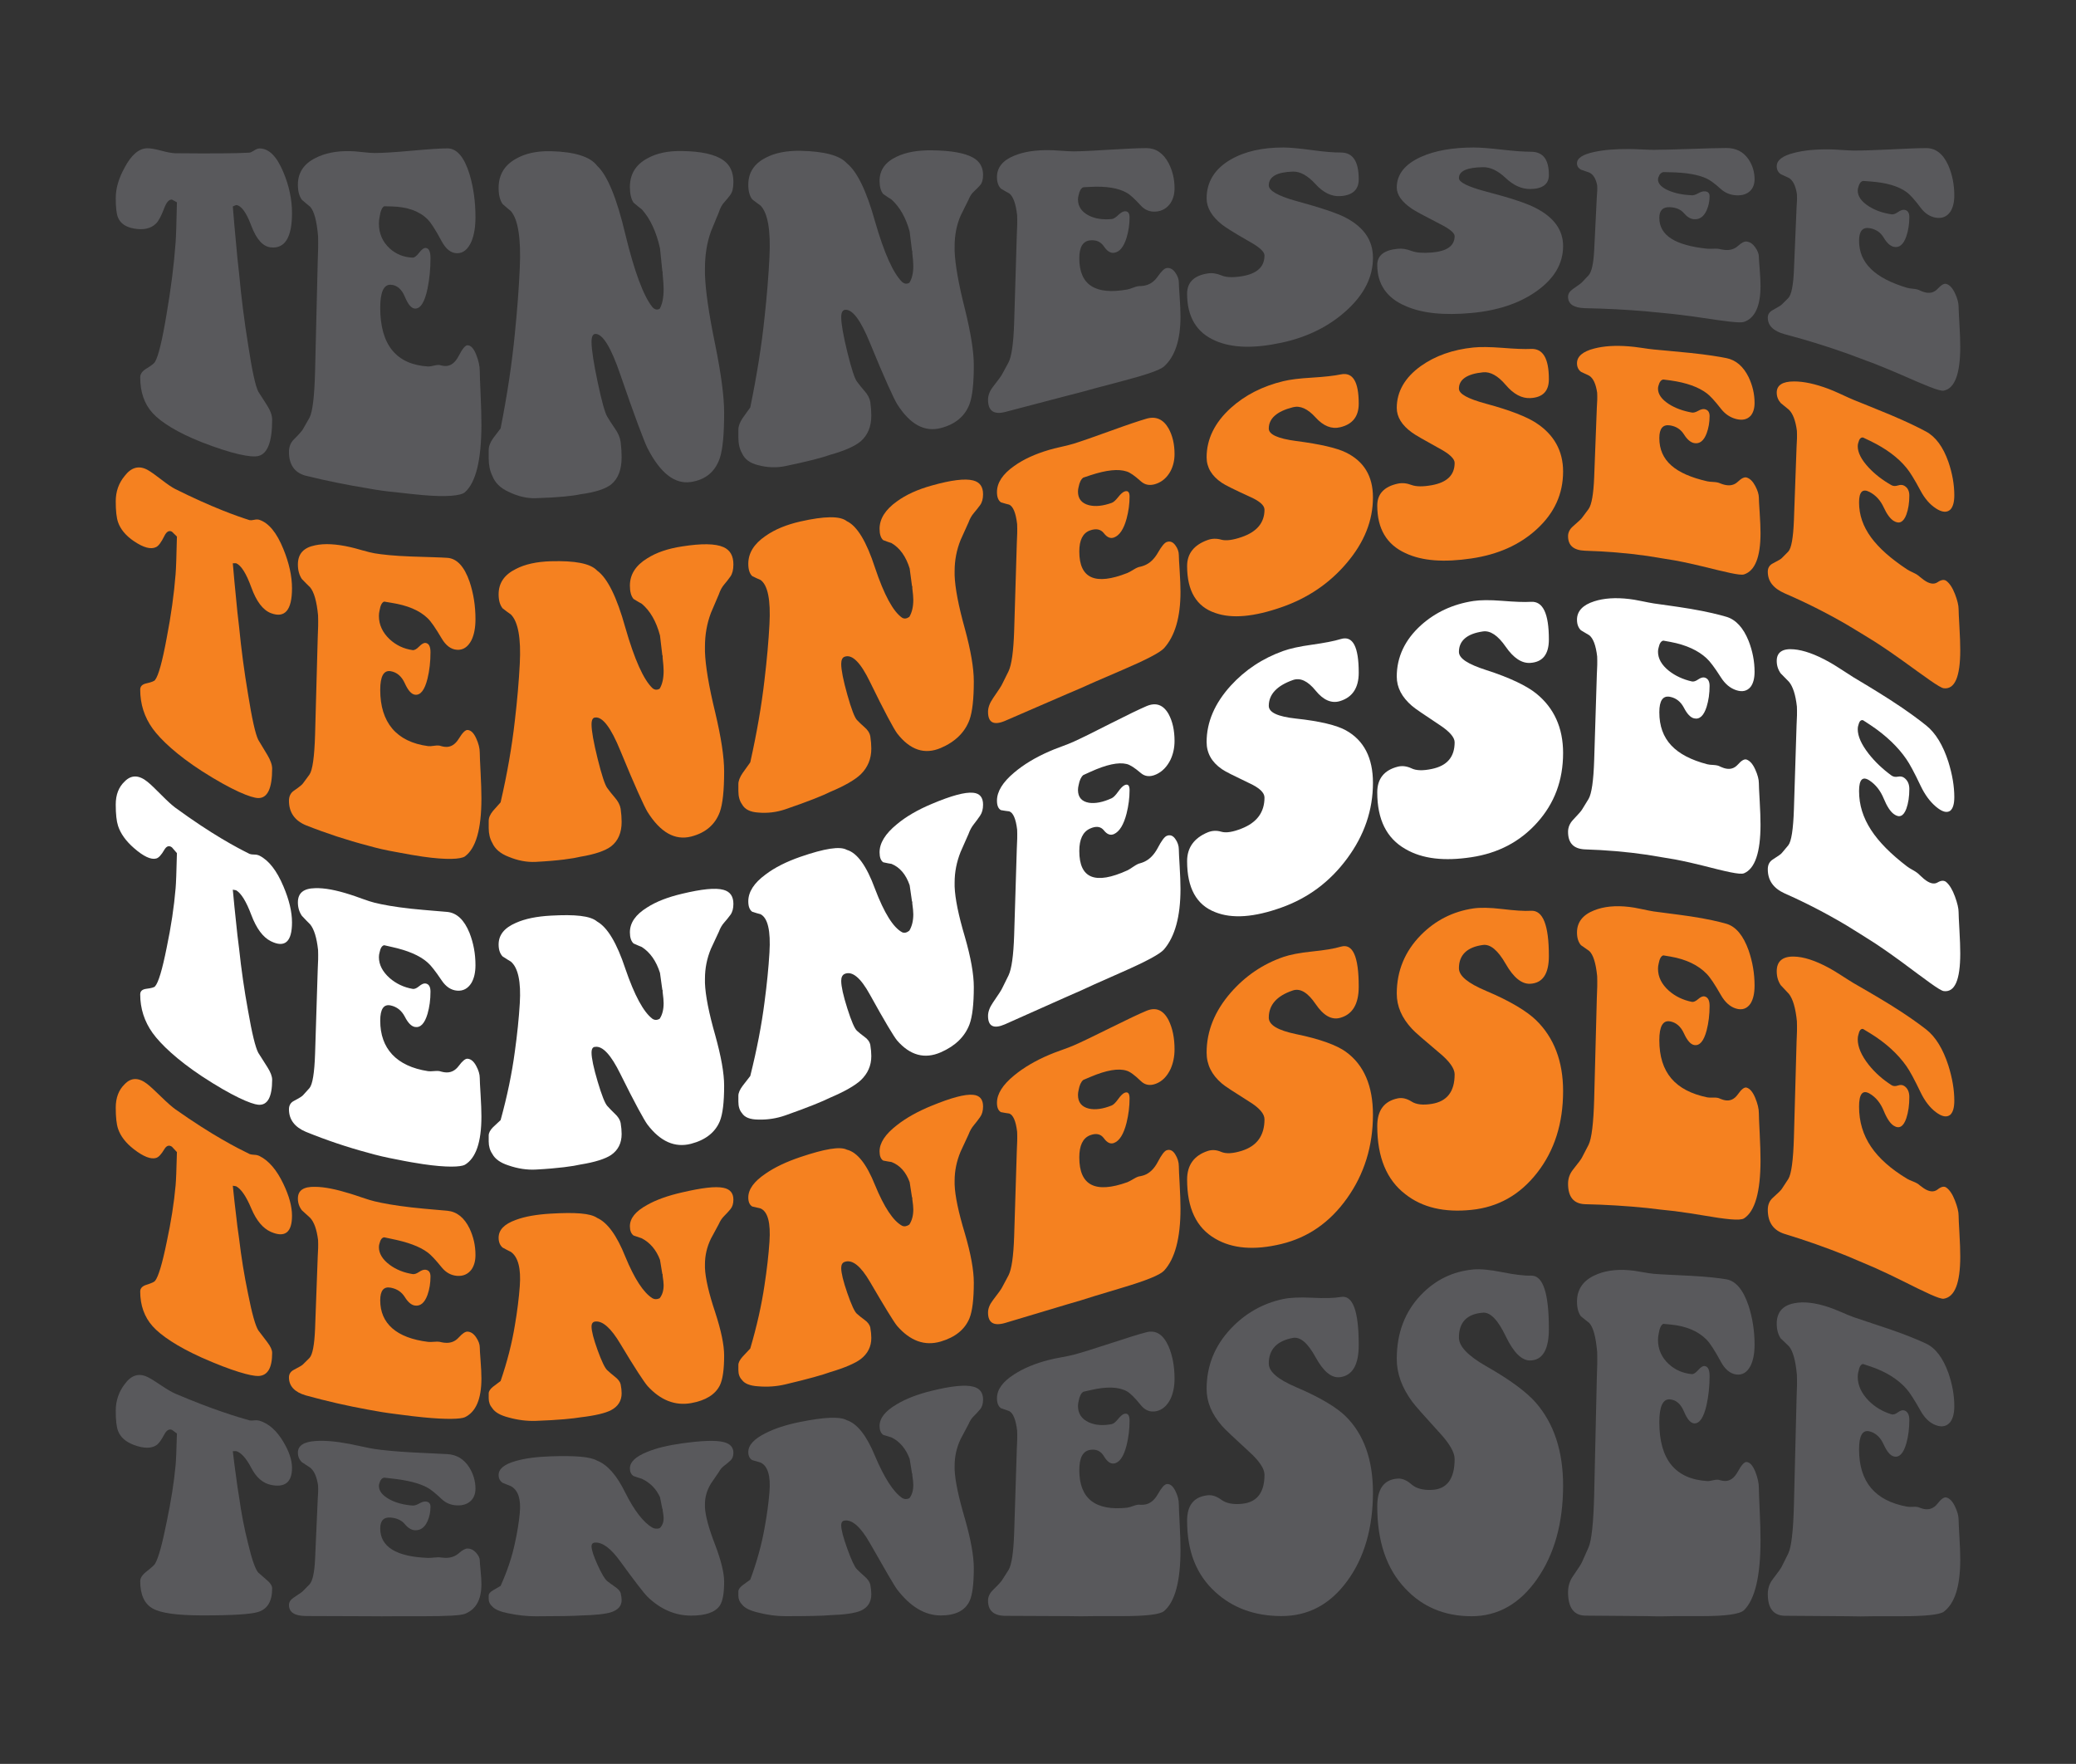
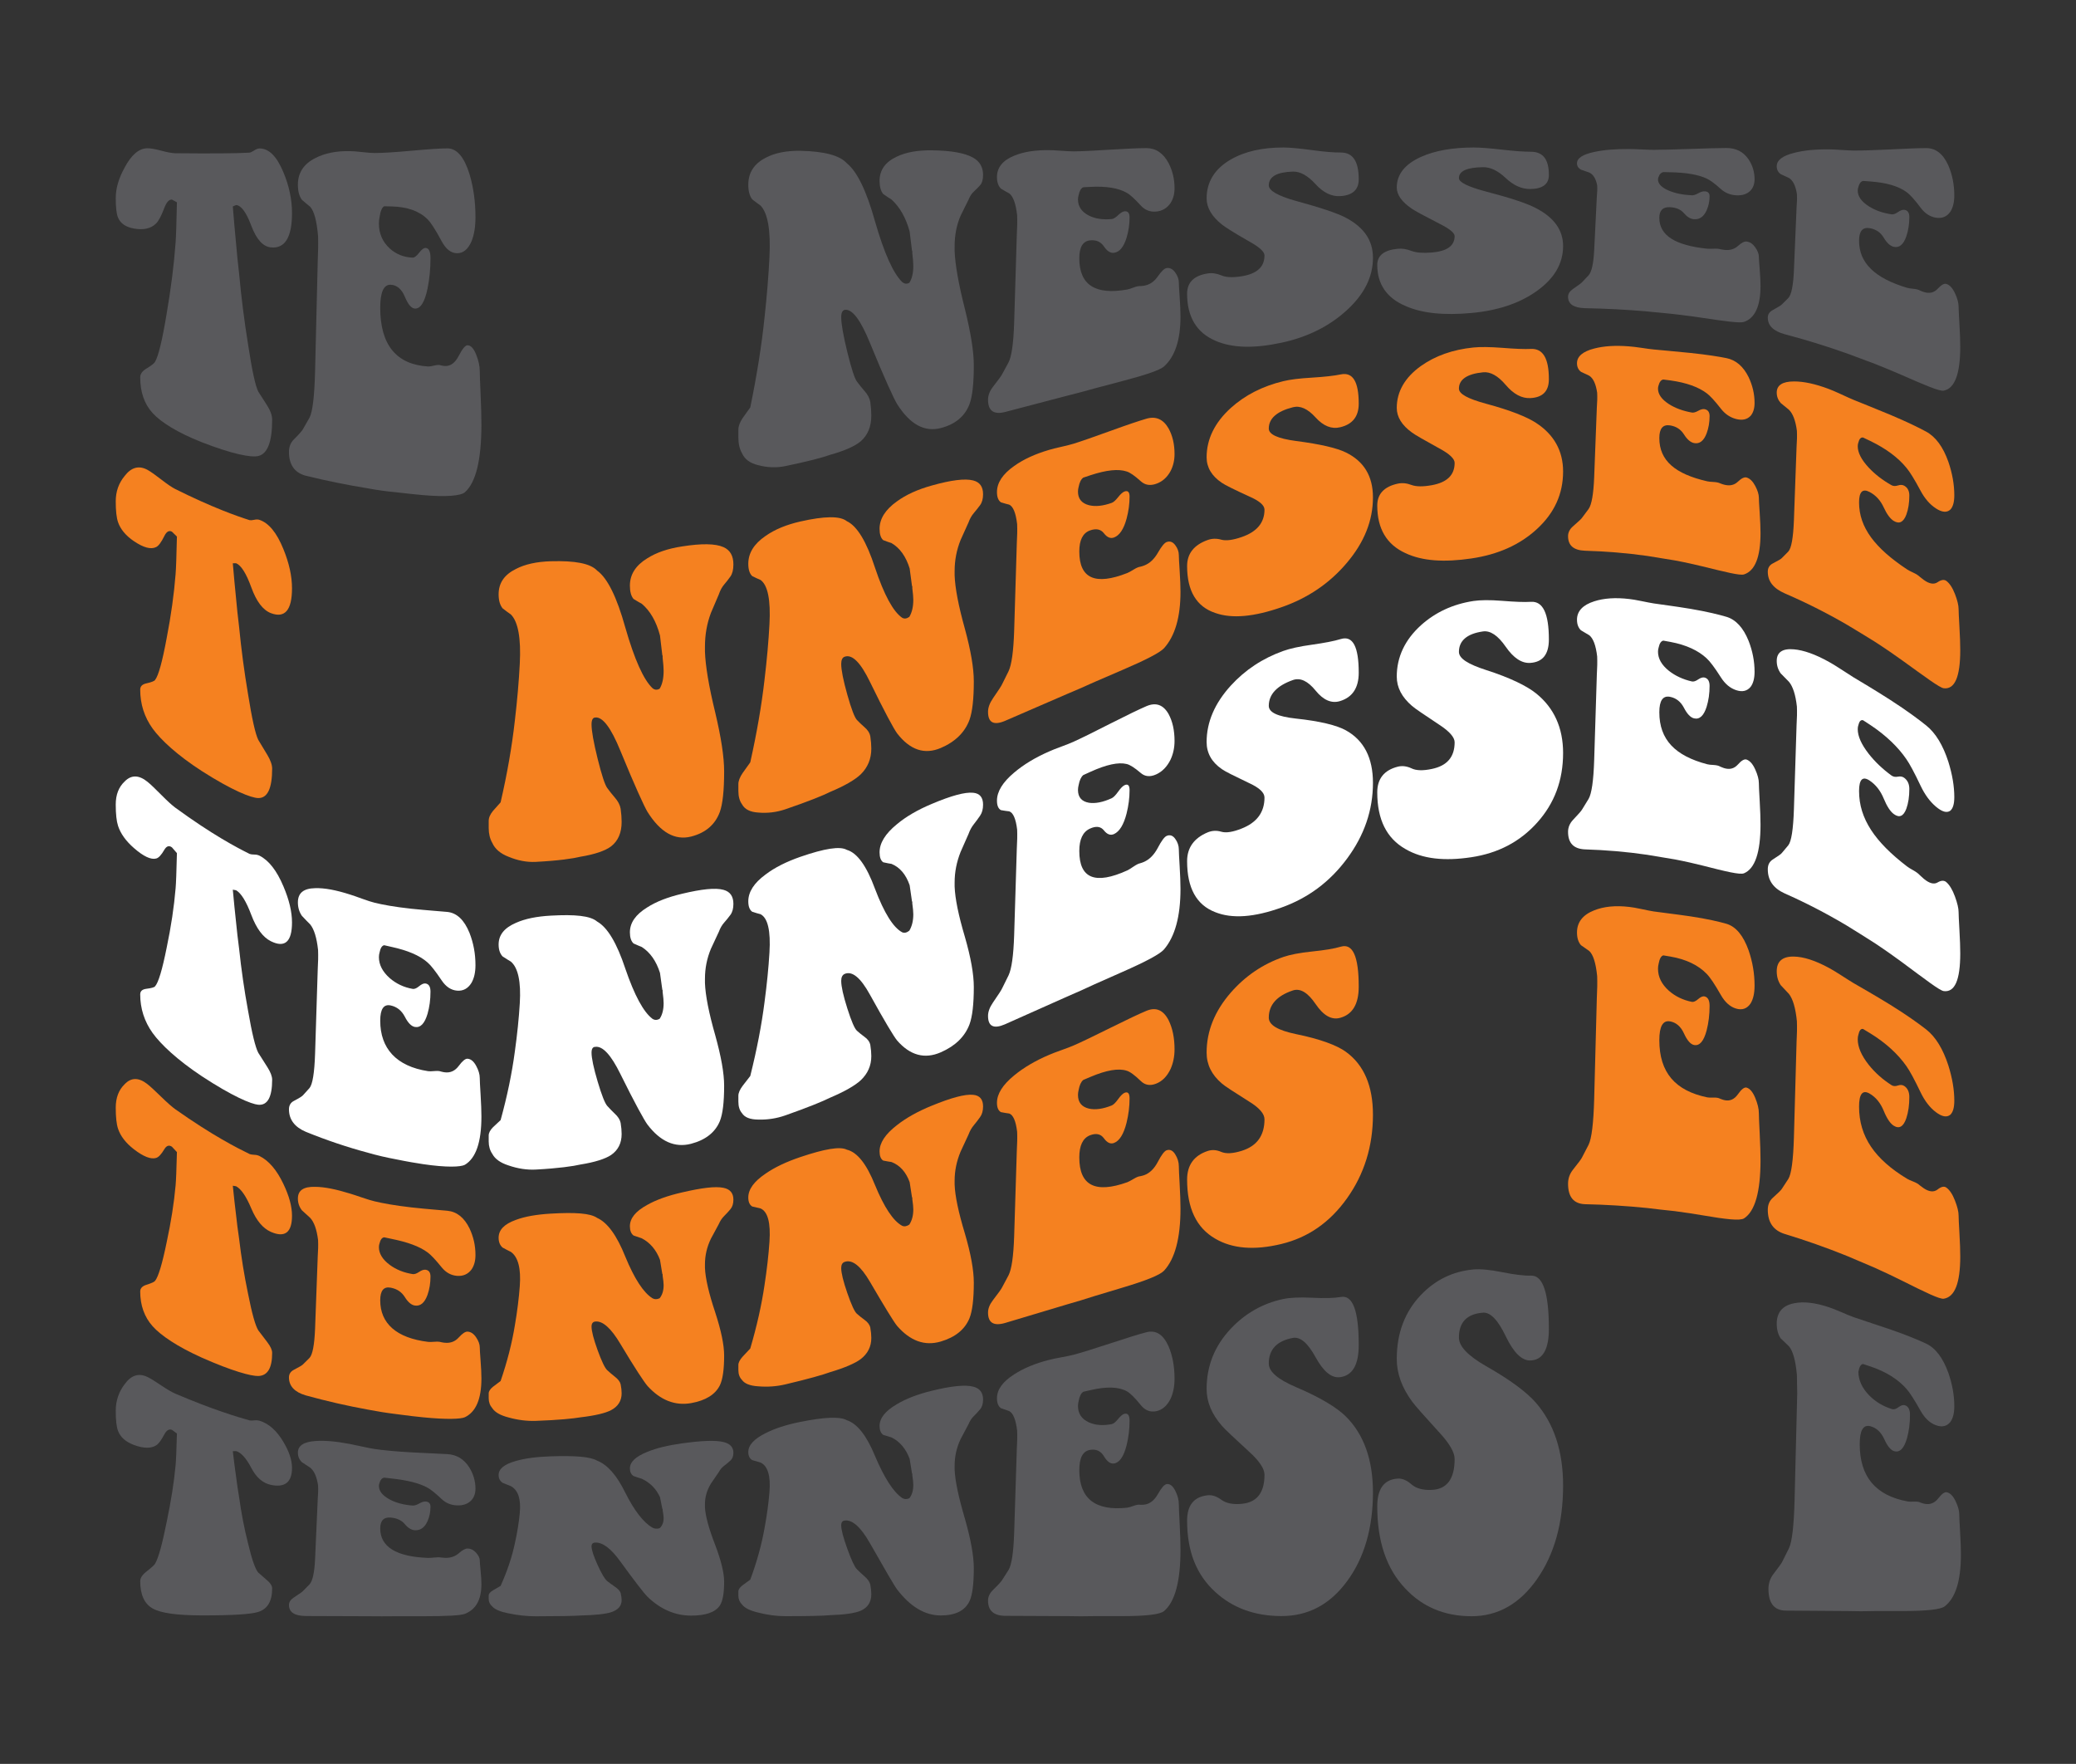
<svg xmlns="http://www.w3.org/2000/svg" version="1.1" id="Layer_1" x="0px" y="0px" viewBox="0 0 376.67 320" style="enable-background:new 0 0 376.67 320;" xml:space="preserve">
  <rect x="0" y="0" width="376.67" height="320" fill="#333333" stroke="none" />
  <style type="text/css"> .st0{fill:#59595C;} .st1{fill:#F58120;} .st2{fill:#FFFFFF;} </style>
  <g>
    <path class="st0" d="M43.38,49.6c0.4,4.35,0.94,8.61,1.62,12.82c0.72,4.75,1.34,7.62,1.86,8.62c0.52,0.8,1.07,1.67,1.65,2.58 c0.58,0.92,0.87,1.77,0.87,2.54c0,3.98-0.84,6.18-2.52,6.57c-1.28,0.31-4.7-0.34-10.26-2.51c-4.44-1.75-7.41-3.64-8.91-5.28 c-1.5-1.65-2.25-3.81-2.25-6.48c0-0.63,0.38-1.15,1.14-1.6c0.92-0.56,1.44-0.98,1.56-1.24c0.6-1.02,1.3-3.87,2.1-8.73 c0.8-4.65,1.34-8.99,1.62-12.9c0.08-1.02,0.16-3.44,0.24-7.29c-0.3-0.16-0.6-0.33-0.9-0.49c-0.52-0.05-0.98,0.46-1.38,1.5 c-0.56,1.47-1.06,2.4-1.5,2.83c-0.92,0.93-2.26,1.23-4.02,0.92c-1.48-0.26-2.44-0.93-2.88-1.97C21.14,38.85,21,37.66,21,35.95 c0-1.8,0.54-3.61,1.62-5.56c1.2-2.27,2.58-3.49,4.14-3.49c0.56,0,1.4,0.14,2.52,0.44c1.12,0.3,1.96,0.45,2.52,0.46 c6.72,0.07,11.22,0.03,13.5-0.11c0.2-0.04,0.48-0.18,0.84-0.41c0.36-0.23,0.68-0.35,0.96-0.35c1.68,0,3.12,1.42,4.32,4.32 c1.04,2.47,1.56,4.96,1.56,7.4c0,4.42-1.28,6.49-3.84,6.23c-1.44-0.15-2.62-1.47-3.54-3.92c-0.92-2.46-1.84-3.69-2.76-3.76 c-0.2,0.08-0.4,0.17-0.6,0.25c0.12,1.63,0.4,4.77,0.84,9.41C43.18,47.76,43.28,48.68,43.38,49.6z" />
    <path class="st0" d="M57.71,42.83c-0.24-2.77-0.72-4.55-1.44-5.33c-0.36-0.28-0.86-0.7-1.5-1.26c-0.48-0.65-0.72-1.56-0.72-2.72 c0-2.16,1.04-3.76,3.12-4.82c1.72-0.9,3.84-1.34,6.36-1.28c0.48,0,1.21,0.06,2.19,0.17c0.98,0.11,1.73,0.17,2.25,0.17 c1.36,0,3.58-0.13,6.66-0.41c3.08-0.28,5.26-0.43,6.54-0.43c1.72,0,3.06,1.56,4.02,4.67c0.72,2.41,1.08,5.02,1.08,7.8 c0,1.76-0.24,3.22-0.72,4.4c-0.64,1.46-1.52,2.17-2.64,2.15c-1.08-0.02-2-0.74-2.76-2.15c-1.12-2.09-1.98-3.43-2.58-4.01 c-1.48-1.49-3.66-2.26-6.54-2.33c-0.84-0.02-1.28-0.03-1.32-0.03c-0.4,0.21-0.68,0.87-0.84,1.97c-0.08,0.38-0.12,0.77-0.12,1.16 c0,1.82,0.66,3.33,1.98,4.54c1.16,1.04,2.54,1.59,4.14,1.65c0.32,0.01,0.71-0.28,1.17-0.88c0.46-0.6,0.85-0.89,1.17-0.88 c0.6,0.02,0.9,0.64,0.9,1.86c0,1.95-0.18,3.79-0.54,5.54c-0.52,2.46-1.28,3.65-2.28,3.6c-0.64-0.03-1.25-0.74-1.83-2.14 c-0.58-1.39-1.43-2.12-2.55-2.18c-1.28-0.07-1.92,1.33-1.92,4.18c0,6.69,2.9,10.3,8.7,10.65c0.24,0.01,0.62-0.05,1.14-0.18 c0.52-0.13,0.92-0.14,1.2-0.02c0.28,0.07,0.52,0.1,0.72,0.11c1,0.04,1.83-0.57,2.49-1.85c0.66-1.28,1.19-1.92,1.59-1.91 c0.6,0.01,1.12,0.57,1.56,1.67c0.44,1.1,0.66,2.1,0.66,3.02c0,0.54,0.05,1.93,0.15,4.16c0.1,2.23,0.15,4.05,0.15,5.49 c0,6.47-1,10.55-3,12.33c-0.76,0.63-3.3,0.89-7.62,0.51c-1.2-0.11-2.84-0.27-4.92-0.52c-1.72-0.16-3.4-0.39-5.04-0.7 c-3.76-0.61-7.52-1.37-11.28-2.29c-2.04-0.54-3.06-2-3.06-4.33c0-0.92,0.3-1.68,0.9-2.27c1-0.99,1.56-1.65,1.68-1.92 c0.38-0.66,0.76-1.33,1.14-2c0.56-1.04,0.9-3.82,1.02-8.43c0.16-6.53,0.32-13.17,0.48-19.94C57.73,45.69,57.75,44.16,57.71,42.83z" />
-     <path class="st0" d="M107.33,62.02c0,1.35,0.37,3.81,1.11,7.3c0.74,3.5,1.32,5.56,1.74,6.27c0.42,0.7,0.87,1.4,1.35,2.09 c0.6,0.84,0.96,1.66,1.08,2.48c0.12,1.03,0.18,1.95,0.18,2.78c0,2.27-0.64,3.92-1.92,4.96c-1.04,0.81-2.9,1.42-5.58,1.77 c-1.24,0.29-3.94,0.59-8.1,0.71c-1.6,0.05-3.24-0.34-4.92-1.16c-1.48-0.67-2.46-1.64-2.94-2.9c-0.44-0.89-0.66-1.94-0.66-3.15 c0-0.21,0-0.43,0-0.67c0-0.24,0-0.51,0-0.83c0-0.68,0.26-1.39,0.78-2.13c0.44-0.58,0.9-1.18,1.38-1.82 c1.2-6.04,2.06-11.78,2.58-17.15c0.44-4.33,0.74-8.32,0.9-11.96c0.24-5.32-0.3-8.79-1.62-10.32c-0.36-0.28-0.86-0.71-1.5-1.28 c-0.48-0.68-0.72-1.66-0.72-2.92c0-2.35,1.04-4.11,3.12-5.27c1.68-0.98,3.8-1.45,6.36-1.39c4.36,0.11,7.16,1,8.4,2.65 c1.88,1.75,3.58,5.95,5.1,12.38c1.68,6.92,3.32,11.26,4.92,13.25c0.4,0.46,0.84,0.56,1.32,0.31c0.48-0.83,0.72-2.02,0.72-3.58 c0-0.59-0.06-1.5-0.18-2.73c0-0.11,0-0.24,0-0.4l-0.06-0.16c-0.12-1.29-0.26-2.66-0.42-4.12c-0.68-3.01-1.78-5.37-3.3-7.05 c-0.36-0.27-0.86-0.67-1.5-1.22c-0.44-0.66-0.66-1.6-0.66-2.84c0-2.3,1.04-4.03,3.12-5.16c1.68-0.96,3.8-1.41,6.36-1.36 c3.52,0.05,6.02,0.62,7.5,1.69c1.2,0.85,1.8,2.16,1.8,3.91c0,1.07-0.18,1.84-0.54,2.33c-0.36,0.49-0.74,0.95-1.14,1.39 c-0.4,0.44-0.72,1.04-0.96,1.79c-0.48,1.14-0.96,2.31-1.44,3.5c-0.72,2-1.08,4.24-1.08,6.67c0-0.11,0,0.24,0,1.03 c0.08,2.9,0.7,7.23,1.86,12.82c1.08,5.34,1.62,9.41,1.62,12.37c0,3.91-0.26,6.63-0.78,8.2c-0.84,2.47-2.58,3.93-5.22,4.34 c-2.92,0.45-5.56-1.55-7.92-6.16c-0.6-1.23-2.24-5.52-4.92-13.33c-1.68-4.92-3.2-7.44-4.56-7.37 C107.55,60.63,107.33,61.1,107.33,62.02z" />
    <path class="st0" d="M152.63,57.54c0,1.19,0.37,3.33,1.11,6.34c0.74,3.01,1.32,4.77,1.74,5.34c0.42,0.57,0.87,1.13,1.35,1.68 c0.6,0.66,0.96,1.35,1.08,2.05c0.12,0.89,0.18,1.7,0.18,2.43c0,2.01-0.64,3.56-1.92,4.68c-1.04,0.88-2.9,1.71-5.58,2.46 c-1.24,0.46-3.94,1.18-8.1,2.04c-1.6,0.33-3.24,0.28-4.92-0.17c-1.48-0.35-2.46-1.08-2.94-2.17c-0.44-0.76-0.66-1.71-0.66-2.84 c0-0.2,0-0.41,0-0.63s0-0.48,0-0.78c0-0.64,0.26-1.36,0.78-2.13c0.44-0.61,0.9-1.26,1.38-1.93c1.2-5.84,2.06-11.24,2.58-16.24 c0.44-4.03,0.74-7.71,0.9-11.04c0.24-4.86-0.3-7.98-1.62-9.34c-0.36-0.25-0.86-0.62-1.5-1.12c-0.48-0.61-0.72-1.5-0.72-2.66 c0-2.16,1.04-3.8,3.12-4.87c1.68-0.9,3.8-1.32,6.36-1.28c4.36,0.09,7.16,0.86,8.4,2.26c1.88,1.5,3.58,5.06,5.1,10.49 c1.68,5.85,3.32,9.45,4.92,11.03c0.4,0.36,0.84,0.42,1.32,0.17c0.48-0.74,0.72-1.77,0.72-3.08c0-0.5-0.06-1.26-0.18-2.3 c0-0.09,0-0.2,0-0.34l-0.06-0.13c-0.12-1.08-0.26-2.23-0.42-3.45c-0.68-2.5-1.78-4.44-3.3-5.82c-0.36-0.22-0.86-0.54-1.5-0.99 c-0.44-0.55-0.66-1.34-0.66-2.39c0-1.95,1.04-3.43,3.12-4.39c1.68-0.81,3.8-1.18,6.36-1.15c3.52,0.04,6.02,0.49,7.5,1.34 c1.2,0.68,1.8,1.71,1.8,3.12c0,0.85-0.18,1.48-0.54,1.88c-0.36,0.4-0.74,0.78-1.14,1.15c-0.4,0.37-0.72,0.86-0.96,1.48 c-0.48,0.94-0.96,1.9-1.44,2.9c-0.72,1.67-1.08,3.52-1.08,5.53c0-0.09,0,0.2,0,0.85c0.08,2.39,0.7,5.95,1.86,10.52 c1.08,4.37,1.62,7.74,1.62,10.24c0,3.3-0.26,5.64-0.78,7.04c-0.84,2.2-2.58,3.66-5.22,4.34c-2.92,0.75-5.56-0.63-7.92-4.36 c-0.6-1-2.24-4.53-4.92-11.08c-1.68-4.13-3.2-6.2-4.56-6.01C152.85,56.3,152.63,56.73,152.63,57.54z" />
    <path class="st0" d="M184.55,39.05c-0.24-2.11-0.72-3.43-1.44-3.97c-0.36-0.19-0.86-0.47-1.5-0.86c-0.48-0.48-0.72-1.18-0.72-2.1 c0-1.72,1.04-3.03,3.12-3.87c1.72-0.72,3.84-1.04,6.36-1.01c0.48,0,1.21,0.04,2.19,0.11c0.98,0.07,1.73,0.11,2.25,0.11 c1.36-0.01,3.58-0.11,6.66-0.31c3.08-0.19,5.26-0.28,6.54-0.28c1.72,0,3.06,0.92,4.02,2.72c0.72,1.4,1.08,2.9,1.08,4.55 c0,1.04-0.24,1.94-0.72,2.69c-0.64,0.93-1.52,1.46-2.64,1.55c-1.08,0.09-2-0.26-2.76-1.09c-1.12-1.22-1.98-2.01-2.58-2.33 c-1.48-0.84-3.66-1.21-6.54-1.06c-0.84,0.04-1.28,0.07-1.32,0.07c-0.4,0.17-0.68,0.64-0.84,1.41c-0.08,0.27-0.12,0.54-0.12,0.81 c0,1.26,0.66,2.24,1.98,2.92c1.16,0.58,2.54,0.78,4.14,0.63c0.32-0.03,0.71-0.27,1.17-0.71c0.46-0.44,0.85-0.67,1.17-0.7 c0.6-0.05,0.9,0.32,0.9,1.11c0,1.26-0.18,2.48-0.54,3.68c-0.52,1.69-1.28,2.61-2.28,2.74c-0.64,0.08-1.25-0.29-1.83-1.15 c-0.58-0.86-1.43-1.23-2.55-1.1c-1.28,0.15-1.92,1.23-1.92,3.26c0,4.81,2.9,6.69,8.7,5.65c0.24-0.04,0.62-0.16,1.14-0.36 c0.52-0.2,0.92-0.28,1.2-0.26c0.28-0.01,0.52-0.04,0.72-0.07c1-0.17,1.83-0.74,2.49-1.69c0.66-0.95,1.19-1.45,1.59-1.51 c0.6-0.09,1.12,0.18,1.56,0.8c0.44,0.62,0.66,1.22,0.66,1.81c0,0.35,0.05,1.23,0.15,2.65c0.1,1.42,0.15,2.6,0.15,3.54 c0,4.25-1,7.27-3,9.06c-0.76,0.66-3.3,1.53-7.62,2.66c-1.2,0.31-2.84,0.74-4.92,1.3c-1.72,0.49-3.4,0.94-5.04,1.34 c-3.76,0.99-7.52,1.98-11.28,2.96c-2.04,0.51-3.06-0.24-3.06-2.24c0-0.79,0.3-1.57,0.9-2.34c1-1.28,1.56-2.05,1.68-2.32 c0.38-0.71,0.76-1.41,1.14-2.11c0.56-1.07,0.9-3.47,1.02-7.21c0.16-5.3,0.32-10.6,0.48-15.89 C184.57,41.26,184.59,40.07,184.55,39.05z" />
    <path class="st0" d="M225.29,50.12c2.76-0.44,4.14-1.7,4.14-3.77c0-0.69-0.92-1.52-2.76-2.54c-2.76-1.57-4.42-2.63-4.98-3.09 c-1.84-1.46-2.76-3.07-2.76-4.73c0-2.97,1.46-5.37,4.38-7.05c2.6-1.5,5.78-2.18,9.54-2.18c1.2,0,2.93,0.17,5.19,0.47 c2.26,0.31,4.01,0.45,5.25,0.44c2.16,0,3.24,1.57,3.24,4.86c0,1.89-1.12,2.92-3.36,3.05c-1.56,0.09-3.05-0.61-4.47-2.17 c-1.42-1.55-2.79-2.32-4.11-2.28c-2.92,0.09-4.38,0.92-4.38,2.51c0,0.93,1.64,1.89,4.92,2.81c4.44,1.21,7.46,2.2,9.06,3.05 c3.28,1.74,4.92,4.09,4.92,7.27c0,3.46-1.57,6.59-4.71,9.48c-3.14,2.89-7.11,4.91-11.91,5.93c-4.92,1.05-8.92,0.99-12-0.38 c-3.4-1.46-5.1-4.35-5.1-8.5c0-2.07,1.24-3.3,3.72-3.69c0.8-0.13,1.63-0.01,2.49,0.35C222.46,50.33,223.69,50.38,225.29,50.12z" />
    <path class="st0" d="M259.79,45.81c2.76-0.23,4.14-1.22,4.14-2.98c0-0.58-0.92-1.33-2.76-2.25c-2.76-1.41-4.42-2.31-4.98-2.7 c-1.84-1.24-2.76-2.54-2.76-3.86c0-2.37,1.46-4.23,4.38-5.55c2.6-1.17,5.78-1.7,9.54-1.71c1.2,0,2.93,0.13,5.19,0.39 c2.26,0.26,4.01,0.38,5.25,0.38c2.16,0.01,3.24,1.35,3.24,4.22c0,1.65-1.12,2.51-3.36,2.54c-1.56,0.02-3.05-0.65-4.47-1.99 c-1.42-1.34-2.79-1.99-4.11-1.97c-2.92,0.04-4.38,0.69-4.38,1.98c0,0.76,1.64,1.57,4.92,2.44c4.44,1.15,7.46,2.16,9.06,3.01 c3.28,1.7,4.92,3.98,4.92,6.87c0,3.16-1.57,5.86-4.71,8.12c-3.14,2.26-7.11,3.59-11.91,4.03c-4.92,0.45-8.92,0.09-12-1.28 c-3.4-1.46-5.1-3.97-5.1-7.43c0-1.73,1.24-2.7,3.72-2.94c0.8-0.08,1.63,0.06,2.49,0.39C256.96,45.85,258.19,45.94,259.79,45.81z" />
    <path class="st0" d="M289.79,33.62c-0.24-1.23-0.72-1.99-1.44-2.32c-0.36-0.12-0.86-0.29-1.5-0.52c-0.48-0.28-0.72-0.66-0.72-1.16 c0-0.93,1.04-1.61,3.12-2.05c1.72-0.38,3.84-0.55,6.36-0.53c0.48,0,1.21,0.02,2.19,0.07c0.98,0.05,1.73,0.07,2.25,0.07 c1.36,0,3.58-0.05,6.66-0.16c3.08-0.11,5.26-0.17,6.54-0.17c1.72,0,3.06,0.66,4.02,2.07c0.72,1.09,1.08,2.3,1.08,3.6 c0,0.82-0.24,1.51-0.72,2.04c-0.64,0.66-1.52,0.94-2.64,0.87c-1.08-0.07-2-0.45-2.76-1.14c-1.12-1.01-1.98-1.63-2.58-1.9 c-1.48-0.7-3.66-1.08-6.54-1.14c-0.84-0.02-1.28-0.03-1.32-0.03c-0.4,0.09-0.68,0.37-0.84,0.84c-0.08,0.17-0.12,0.33-0.12,0.5 c0,0.79,0.66,1.47,1.98,2.03c1.16,0.48,2.54,0.77,4.14,0.84c0.32,0.02,0.71-0.1,1.17-0.36c0.46-0.26,0.85-0.38,1.17-0.36 c0.6,0.03,0.9,0.32,0.9,0.89c0,0.9-0.18,1.76-0.54,2.57c-0.52,1.14-1.28,1.68-2.28,1.6c-0.64-0.04-1.25-0.41-1.83-1.09 c-0.58-0.68-1.43-1.04-2.55-1.09c-1.28-0.06-1.92,0.58-1.92,1.93c0,3.2,2.9,5.01,8.7,5.6c0.24,0.02,0.62,0.02,1.14,0 c0.52-0.03,0.92,0,1.2,0.09c0.28,0.06,0.52,0.1,0.72,0.12c1,0.12,1.83-0.11,2.49-0.7c0.66-0.59,1.19-0.86,1.59-0.81 c0.6,0.07,1.12,0.42,1.56,1.05c0.44,0.63,0.66,1.2,0.66,1.69c0,0.29,0.05,1.04,0.15,2.27c0.1,1.23,0.15,2.25,0.15,3.05 c0,3.63-1,5.84-3,6.52c-0.76,0.25-3.3-0.1-7.62-0.75c-1.2-0.18-2.84-0.41-4.92-0.65c-1.72-0.17-3.4-0.33-5.04-0.5 c-3.76-0.33-7.52-0.52-11.28-0.59c-2.04-0.06-3.06-0.74-3.06-2.08c0-0.53,0.3-1,0.9-1.41c1-0.69,1.56-1.1,1.68-1.26 c0.38-0.41,0.76-0.81,1.14-1.21c0.56-0.61,0.9-2.15,1.02-4.54c0.16-3.37,0.32-6.61,0.48-9.72 C289.81,34.9,289.83,34.21,289.79,33.62z" />
    <path class="st0" d="M326.03,35.19c-0.24-1.51-0.72-2.47-1.44-2.9c-0.36-0.16-0.86-0.39-1.5-0.7c-0.48-0.35-0.72-0.82-0.72-1.42 c0-1.11,1.04-1.9,3.12-2.43c1.72-0.45,3.84-0.67,6.36-0.64c0.48,0,1.21,0.03,2.19,0.1c0.98,0.07,1.73,0.1,2.25,0.11 c1.36,0.01,3.58-0.05,6.66-0.2c3.08-0.15,5.26-0.25,6.54-0.24c1.72,0,3.06,1.01,4.02,3.15c0.72,1.66,1.08,3.5,1.08,5.43 c0,1.22-0.24,2.22-0.72,2.96c-0.64,0.92-1.52,1.26-2.64,1.08c-1.08-0.18-2-0.8-2.76-1.82c-1.12-1.51-1.98-2.43-2.58-2.85 c-1.48-1.07-3.66-1.69-6.54-1.9c-0.84-0.06-1.28-0.09-1.32-0.1c-0.4,0.1-0.68,0.46-0.84,1.09c-0.08,0.22-0.12,0.44-0.12,0.66 c0,1.05,0.66,1.98,1.98,2.84c1.16,0.74,2.54,1.24,4.14,1.47c0.32,0.05,0.71-0.08,1.17-0.4c0.46-0.32,0.85-0.46,1.17-0.41 c0.6,0.08,0.9,0.52,0.9,1.31c0,1.25-0.18,2.42-0.54,3.49c-0.52,1.5-1.28,2.13-2.28,1.91c-0.64-0.14-1.25-0.7-1.83-1.67 c-0.58-0.97-1.43-1.53-2.55-1.72c-1.28-0.21-1.92,0.55-1.92,2.28c0,4.07,2.9,6.8,8.7,8.54c0.24,0.07,0.62,0.13,1.14,0.18 c0.52,0.05,0.92,0.15,1.2,0.31c0.28,0.12,0.52,0.22,0.72,0.28c1,0.31,1.83,0.13,2.49-0.58c0.66-0.71,1.19-1.02,1.59-0.89 c0.6,0.18,1.12,0.74,1.56,1.68c0.44,0.94,0.66,1.75,0.66,2.43c0,0.4,0.05,1.44,0.15,3.14c0.1,1.7,0.15,3.09,0.15,4.17 c0,4.9-1,7.55-3,7.94c-0.76,0.14-3.3-0.94-7.62-2.84c-1.2-0.52-2.84-1.22-4.92-2.04c-1.72-0.64-3.4-1.27-5.04-1.88 c-3.76-1.33-7.52-2.49-11.28-3.48c-2.04-0.56-3.06-1.55-3.06-3.02c0-0.58,0.3-1.03,0.9-1.36c1-0.54,1.56-0.89,1.68-1.05 c0.38-0.38,0.76-0.75,1.14-1.13c0.56-0.58,0.9-2.27,1.02-5c0.16-3.88,0.32-7.67,0.48-11.39C326.05,36.75,326.07,35.91,326.03,35.19 z" />
    <path class="st1" d="M43.38,113.71c0.4,4.11,0.94,8.17,1.62,12.19c0.72,4.52,1.34,7.28,1.86,8.32c0.52,0.86,1.07,1.77,1.65,2.74 c0.58,0.97,0.87,1.79,0.87,2.49c0,3.57-0.84,5.36-2.52,5.33c-1.28-0.02-4.7-1.35-10.26-4.91c-4.44-2.87-7.41-5.63-8.91-7.7 c-1.5-2.08-2.25-4.45-2.25-7.06c0-0.61,0.38-0.98,1.14-1.14c0.92-0.2,1.44-0.42,1.56-0.62c0.6-0.76,1.3-3.25,2.1-7.58 c0.8-4.12,1.34-8.02,1.62-11.62c0.08-0.94,0.16-3.2,0.24-6.81c-0.3-0.29-0.6-0.59-0.9-0.88c-0.52-0.29-0.98-0.03-1.38,0.78 c-0.56,1.14-1.06,1.81-1.5,2.01c-0.92,0.46-2.26,0.12-4.02-1.07c-1.48-1-2.44-2.17-2.88-3.44c-0.28-0.8-0.42-2.06-0.42-3.78 c0-1.8,0.54-3.31,1.62-4.62c1.2-1.56,2.58-1.95,4.14-1.1c0.56,0.31,1.4,0.9,2.52,1.77c1.12,0.87,1.96,1.43,2.52,1.71 c6.72,3.35,11.22,4.93,13.5,5.65c0.2,0.03,0.48,0.01,0.84-0.07c0.36-0.08,0.68-0.08,0.96,0.02c1.68,0.58,3.12,2.33,4.32,5.3 c1.04,2.54,1.56,4.91,1.56,7.1c0,3.96-1.28,5.49-3.84,4.51c-1.44-0.56-2.62-2.12-3.54-4.66c-0.92-2.54-1.84-4-2.76-4.39 c-0.2,0-0.4,0.01-0.6,0.01c0.12,1.54,0.4,4.52,0.84,8.92C43.18,111.97,43.28,112.84,43.38,113.71z" />
-     <path class="st1" d="M57.71,111.64c-0.24-2.52-0.72-4.22-1.44-5.09c-0.36-0.34-0.86-0.84-1.5-1.51c-0.48-0.71-0.72-1.59-0.72-2.63 c0-1.94,1.04-3.07,3.12-3.48c1.72-0.37,3.84-0.25,6.36,0.32c0.48,0.1,1.21,0.3,2.19,0.58c0.98,0.28,1.73,0.46,2.25,0.55 c1.36,0.23,3.58,0.47,6.66,0.58c3.08,0.11,5.26,0.15,6.54,0.24c1.72,0.12,3.06,1.55,4.02,4.3c0.72,2.13,1.08,4.41,1.08,6.83 c0,1.53-0.24,2.8-0.72,3.8c-0.64,1.24-1.52,1.83-2.64,1.75c-1.08-0.07-2-0.76-2.76-2.04c-1.12-1.9-1.98-3.15-2.58-3.7 c-1.48-1.43-3.66-2.32-6.54-2.78c-0.84-0.13-1.28-0.21-1.32-0.22c-0.4,0.13-0.68,0.66-0.84,1.6c-0.08,0.33-0.12,0.66-0.12,1 c0,1.6,0.66,3.02,1.98,4.26c1.16,1.06,2.54,1.72,4.14,1.94c0.32,0.04,0.71-0.17,1.17-0.64c0.46-0.47,0.85-0.7,1.17-0.66 c0.6,0.07,0.9,0.63,0.9,1.7c0,1.69-0.18,3.29-0.54,4.77c-0.52,2.09-1.28,3.06-2.28,2.92c-0.64-0.09-1.25-0.77-1.83-2.05 c-0.58-1.28-1.43-2.01-2.55-2.21c-1.28-0.23-1.92,0.9-1.92,3.4c0,5.84,2.9,9.43,8.7,10.19c0.24,0.03,0.62,0.01,1.14-0.07 c0.52-0.08,0.92-0.06,1.2,0.06c0.28,0.08,0.52,0.12,0.72,0.14c1,0.1,1.83-0.4,2.49-1.47c0.66-1.08,1.19-1.61,1.59-1.59 c0.6,0.03,1.12,0.53,1.56,1.49c0.44,0.96,0.66,1.83,0.66,2.62c0,0.47,0.05,1.67,0.15,3.59c0.1,1.92,0.15,3.49,0.15,4.73 c0,5.57-1,9.04-3,10.51c-0.76,0.51-3.3,0.66-7.62,0.04c-1.2-0.18-2.84-0.44-4.92-0.85c-1.72-0.3-3.4-0.68-5.04-1.15 c-3.76-0.98-7.52-2.21-11.28-3.7c-2.04-0.85-3.06-2.36-3.06-4.43c0-0.82,0.3-1.43,0.9-1.84c1-0.68,1.56-1.15,1.68-1.37 c0.38-0.51,0.76-1.03,1.14-1.55c0.56-0.81,0.9-3.21,1.02-7.26c0.16-5.75,0.32-11.6,0.48-17.57 C57.73,114.19,57.75,112.83,57.71,111.64z" />
    <path class="st1" d="M107.33,131.42c0,1.17,0.37,3.27,1.11,6.25c0.74,2.97,1.32,4.72,1.74,5.29c0.42,0.58,0.87,1.14,1.35,1.7 c0.6,0.68,0.96,1.36,1.08,2.06c0.12,0.88,0.18,1.67,0.18,2.39c0,1.96-0.64,3.45-1.92,4.44c-1.04,0.78-2.9,1.44-5.58,1.88 c-1.24,0.31-3.94,0.72-8.1,0.93c-1.6,0.08-3.24-0.23-4.92-0.93c-1.48-0.57-2.46-1.42-2.94-2.5c-0.44-0.77-0.66-1.67-0.66-2.71 c0-0.18,0-0.37,0-0.58c0-0.2,0-0.44,0-0.71c0-0.59,0.26-1.19,0.78-1.82c0.44-0.49,0.9-1.01,1.38-1.55 c1.2-5.19,2.06-10.14,2.58-14.79c0.44-3.74,0.74-7.21,0.9-10.36c0.24-4.61-0.3-7.62-1.62-8.94c-0.36-0.24-0.86-0.61-1.5-1.11 c-0.48-0.6-0.72-1.44-0.72-2.54c0-2.05,1.04-3.56,3.12-4.59c1.68-0.88,3.8-1.33,6.36-1.41c4.36-0.12,7.16,0.38,8.4,1.7 c1.88,1.36,3.58,4.84,5.1,10.3c1.68,5.86,3.32,9.47,4.92,11.01c0.4,0.35,0.84,0.39,1.32,0.11c0.48-0.79,0.72-1.87,0.72-3.23 c0-0.52-0.06-1.31-0.18-2.37c0-0.09,0-0.21,0-0.36l-0.06-0.13c-0.12-1.12-0.26-2.3-0.42-3.56c-0.68-2.56-1.78-4.47-3.3-5.75 c-0.36-0.19-0.86-0.48-1.5-0.88c-0.44-0.52-0.66-1.33-0.66-2.41c0-2.02,1.04-3.66,3.12-4.94c1.68-1.08,3.8-1.79,6.36-2.18 c3.52-0.55,6.02-0.53,7.5,0.13c1.2,0.53,1.8,1.57,1.8,3.14c0,0.95-0.18,1.68-0.54,2.19c-0.36,0.51-0.74,0.99-1.14,1.46 c-0.4,0.47-0.72,1.06-0.96,1.78c-0.48,1.1-0.96,2.22-1.44,3.37c-0.72,1.91-1.08,3.94-1.08,6.1c0-0.09,0,0.21,0,0.91 c0.08,2.55,0.7,6.28,1.86,11.04c1.08,4.55,1.62,8.08,1.62,10.7c0,3.46-0.26,5.89-0.78,7.35c-0.84,2.29-2.58,3.8-5.22,4.47 c-2.92,0.73-5.56-0.73-7.92-4.5c-0.6-1.01-2.24-4.57-4.92-11.1c-1.68-4.12-3.2-6.17-4.56-6 C107.55,130.19,107.33,130.62,107.33,131.42z" />
    <path class="st1" d="M152.63,120.45c0,1.09,0.37,2.97,1.11,5.59c0.74,2.62,1.32,4.12,1.74,4.57c0.42,0.44,0.87,0.87,1.35,1.29 c0.6,0.5,0.96,1.06,1.08,1.69c0.12,0.8,0.18,1.54,0.18,2.22c0,1.86-0.64,3.41-1.92,4.67c-1.04,0.99-2.9,2.08-5.58,3.2 c-1.24,0.63-3.94,1.72-8.1,3.14c-1.6,0.54-3.24,0.74-4.92,0.59c-1.48-0.09-2.46-0.6-2.94-1.5c-0.44-0.61-0.66-1.42-0.66-2.42 c0-0.17,0-0.36,0-0.56c0-0.2,0-0.43,0-0.69c0-0.57,0.26-1.24,0.78-2.01c0.44-0.61,0.9-1.26,1.38-1.93 c1.2-5.39,2.06-10.38,2.58-14.95c0.44-3.69,0.74-7.06,0.9-10.08c0.24-4.42-0.3-7.12-1.62-8.06c-0.36-0.15-0.86-0.37-1.5-0.69 c-0.48-0.45-0.72-1.2-0.72-2.24c0-1.94,1.04-3.62,3.12-5.04c1.68-1.19,3.8-2.06,6.36-2.64c4.36-0.98,7.16-1.03,8.4-0.05 c1.88,0.89,3.58,3.73,5.1,8.41c1.68,5.02,3.32,7.99,4.92,9.1c0.4,0.24,0.84,0.19,1.32-0.15c0.48-0.81,0.72-1.84,0.72-3.08 c0-0.47-0.06-1.18-0.18-2.12c0-0.09,0-0.19,0-0.32l-0.06-0.11c-0.12-0.99-0.26-2.04-0.42-3.15c-0.68-2.19-1.78-3.72-3.3-4.61 c-0.36-0.11-0.86-0.28-1.5-0.53c-0.44-0.39-0.66-1.08-0.66-2.05c0-1.82,1.04-3.47,3.12-4.96c1.68-1.23,3.8-2.19,6.36-2.9 c3.52-0.99,6.02-1.3,7.5-0.92c1.2,0.3,1.8,1.13,1.8,2.5c0,0.83-0.18,1.49-0.54,1.98c-0.36,0.49-0.74,0.97-1.14,1.44 c-0.4,0.47-0.72,1.03-0.96,1.7c-0.48,1.04-0.96,2.1-1.44,3.19c-0.72,1.8-1.08,3.67-1.08,5.6c0-0.08,0,0.19,0,0.82 c0.08,2.28,0.7,5.53,1.86,9.68c1.08,3.97,1.62,7.13,1.62,9.55c0,3.2-0.26,5.51-0.78,6.96c-0.84,2.28-2.58,3.99-5.22,5.12 c-2.92,1.24-5.56,0.39-7.92-2.66c-0.6-0.82-2.24-3.83-4.92-9.33c-1.68-3.47-3.2-5.04-4.56-4.58 C152.85,119.26,152.63,119.71,152.63,120.45z" />
    <path class="st1" d="M184.55,95.08c-0.24-2.02-0.72-3.2-1.44-3.53c-0.36-0.08-0.86-0.22-1.5-0.42c-0.48-0.33-0.72-0.95-0.72-1.86 c0-1.69,1.04-3.27,3.12-4.73c1.72-1.23,3.84-2.19,6.36-2.93c0.48-0.15,1.21-0.33,2.19-0.55c0.98-0.22,1.73-0.41,2.25-0.57 c1.36-0.42,3.58-1.2,6.66-2.31c3.08-1.12,5.26-1.85,6.54-2.22c1.72-0.5,3.06,0.1,4.02,1.77c0.72,1.31,1.08,2.85,1.08,4.64 c0,1.13-0.24,2.16-0.72,3.09c-0.64,1.17-1.52,1.94-2.64,2.32c-1.08,0.37-2,0.22-2.76-0.47c-1.12-1.01-1.98-1.61-2.58-1.78 c-1.48-0.49-3.66-0.27-6.54,0.68c-0.84,0.28-1.28,0.43-1.32,0.44c-0.4,0.29-0.68,0.85-0.84,1.68c-0.08,0.3-0.12,0.59-0.12,0.86 c0,1.29,0.66,2.11,1.98,2.46c1.16,0.29,2.54,0.15,4.14-0.42c0.32-0.11,0.71-0.46,1.17-1.04c0.46-0.58,0.85-0.92,1.17-1.03 c0.6-0.21,0.9,0.11,0.9,0.94c0,1.32-0.18,2.65-0.54,4c-0.52,1.9-1.28,3.04-2.28,3.41c-0.64,0.24-1.25-0.01-1.83-0.76 c-0.58-0.75-1.43-0.92-2.55-0.51c-1.28,0.47-1.92,1.74-1.92,3.81c0,4.91,2.9,6.19,8.7,3.91c0.24-0.09,0.62-0.3,1.14-0.62 c0.52-0.32,0.92-0.49,1.2-0.52c0.28-0.07,0.52-0.14,0.72-0.22c1-0.38,1.83-1.16,2.49-2.31c0.66-1.15,1.19-1.8,1.59-1.95 c0.6-0.22,1.12-0.04,1.56,0.55c0.44,0.58,0.66,1.19,0.66,1.83c0,0.37,0.05,1.32,0.15,2.84c0.1,1.52,0.15,2.79,0.15,3.81 c0,4.61-1,8.03-3,10.24c-0.76,0.81-3.3,2.12-7.62,3.97c-1.2,0.51-2.84,1.22-4.92,2.12c-1.72,0.79-3.4,1.52-5.04,2.2 c-3.76,1.63-7.52,3.26-11.28,4.89c-2.04,0.85-3.06,0.3-3.06-1.65c0-0.77,0.3-1.59,0.9-2.46c1-1.44,1.56-2.31,1.68-2.6 c0.38-0.77,0.76-1.54,1.14-2.3c0.56-1.17,0.9-3.61,1.02-7.33c0.16-5.27,0.32-10.55,0.48-15.83 C184.57,97.25,184.59,96.07,184.55,95.08z" />
    <path class="st1" d="M225.29,97.43c2.76-0.95,4.14-2.6,4.14-4.97c0-0.79-0.92-1.59-2.76-2.39c-2.76-1.26-4.42-2.09-4.98-2.48 c-1.84-1.24-2.76-2.79-2.76-4.63c0-3.28,1.46-6.29,4.38-8.94c2.6-2.35,5.78-3.96,9.54-4.87c1.2-0.29,2.93-0.51,5.19-0.64 c2.26-0.14,4.01-0.33,5.25-0.59c2.16-0.44,3.24,1.29,3.24,5.32c0,2.31-1.12,3.74-3.36,4.27c-1.56,0.38-3.05-0.21-4.47-1.78 c-1.42-1.57-2.79-2.19-4.11-1.85c-2.92,0.74-4.38,2.04-4.38,3.87c0,1.07,1.64,1.81,4.92,2.25c4.44,0.57,7.46,1.29,9.06,2.08 c3.28,1.6,4.92,4.3,4.92,8.15c0,4.21-1.57,8.13-4.71,11.85c-3.14,3.73-7.11,6.43-11.91,8.09c-4.92,1.71-8.92,2.12-12,1.03 c-3.4-1.14-5.1-3.99-5.1-8.51c0-2.25,1.24-3.83,3.72-4.72c0.8-0.29,1.63-0.31,2.49-0.06C222.46,98.14,223.69,97.98,225.29,97.43z" />
    <path class="st1" d="M259.79,88.02c2.76-0.5,4.14-1.83,4.14-4.05c0-0.74-0.92-1.62-2.76-2.61c-2.76-1.53-4.42-2.46-4.98-2.89 c-1.84-1.33-2.76-2.82-2.76-4.47c0-2.94,1.46-5.51,4.38-7.6c2.6-1.85,5.78-2.98,9.54-3.36c1.2-0.12,2.93-0.11,5.19,0.06 c2.26,0.18,4.01,0.26,5.25,0.2c2.16-0.09,3.24,1.7,3.24,5.49c0,2.18-1.12,3.32-3.36,3.43c-1.56,0.08-3.05-0.72-4.47-2.39 c-1.42-1.67-2.79-2.42-4.11-2.29c-2.92,0.29-4.38,1.31-4.38,2.96c0,0.98,1.64,1.85,4.92,2.74c4.44,1.19,7.46,2.42,9.06,3.47 c3.28,2.13,4.92,5.1,4.92,8.82c0,4.07-1.57,7.51-4.71,10.41c-3.14,2.91-7.11,4.66-11.91,5.37c-4.92,0.73-8.92,0.49-12-0.97 c-3.4-1.56-5.1-4.43-5.1-8.63c0-2.09,1.24-3.43,3.72-3.97c0.8-0.17,1.63-0.09,2.49,0.24C256.96,88.3,258.19,88.31,259.79,88.02z" />
    <path class="st1" d="M289.79,71.25c-0.24-1.62-0.72-2.64-1.44-3.09c-0.36-0.16-0.86-0.4-1.5-0.71c-0.48-0.37-0.72-0.89-0.72-1.55 c0-1.23,1.04-2.14,3.12-2.67c1.72-0.45,3.84-0.6,6.36-0.39c0.48,0.03,1.21,0.12,2.19,0.26c0.98,0.15,1.73,0.25,2.25,0.3 c1.36,0.14,3.58,0.31,6.66,0.63c3.08,0.32,5.26,0.68,6.54,0.94c1.72,0.35,3.06,1.5,4.02,3.45c0.72,1.51,1.08,3.08,1.08,4.67 c0,1.01-0.24,1.79-0.72,2.35c-0.64,0.68-1.52,0.86-2.64,0.57c-1.08-0.28-2-0.9-2.76-1.88c-1.12-1.44-1.98-2.36-2.58-2.8 c-1.48-1.11-3.66-1.91-6.54-2.31c-0.84-0.12-1.28-0.17-1.32-0.17c-0.4,0.07-0.68,0.41-0.84,1.01c-0.08,0.21-0.12,0.42-0.12,0.64 c0,1.03,0.66,1.95,1.98,2.81c1.16,0.74,2.54,1.24,4.14,1.53c0.32,0.06,0.71-0.05,1.17-0.31c0.46-0.26,0.85-0.36,1.17-0.3 c0.6,0.12,0.9,0.54,0.9,1.25c0,1.13-0.18,2.18-0.54,3.15c-0.52,1.36-1.28,1.95-2.28,1.75c-0.64-0.13-1.25-0.65-1.83-1.57 c-0.58-0.92-1.43-1.47-2.55-1.64c-1.28-0.19-1.92,0.58-1.92,2.3c0,4.11,2.9,6.53,8.7,7.85c0.24,0.06,0.62,0.09,1.14,0.12 c0.52,0.03,0.92,0.11,1.2,0.25c0.28,0.11,0.52,0.19,0.72,0.24c1,0.26,1.83,0.09,2.49-0.54c0.66-0.63,1.19-0.88,1.59-0.76 c0.6,0.18,1.12,0.69,1.56,1.52c0.44,0.83,0.66,1.55,0.66,2.14c0,0.35,0.05,1.26,0.15,2.75c0.1,1.49,0.15,2.72,0.15,3.68 c0,4.34-1,6.85-3,7.49c-0.76,0.23-3.3-0.42-7.62-1.48c-1.2-0.29-2.84-0.67-4.92-1.06c-1.72-0.29-3.4-0.56-5.04-0.82 c-3.76-0.53-7.52-0.83-11.28-0.94c-2.04-0.08-3.06-0.94-3.06-2.64c0-0.67,0.3-1.27,0.9-1.79c1-0.87,1.56-1.39,1.68-1.6 c0.38-0.51,0.76-1.02,1.14-1.53c0.56-0.77,0.9-2.73,1.02-5.79c0.16-4.33,0.32-8.52,0.48-12.58 C289.81,72.94,289.83,72.03,289.79,71.25z" />
    <path class="st1" d="M326.03,78.16c-0.24-1.84-0.72-3.11-1.44-3.82c-0.36-0.28-0.86-0.7-1.5-1.23c-0.48-0.55-0.72-1.17-0.72-1.89 c0-1.33,1.04-2.02,3.12-2.02c1.72-0.01,3.84,0.42,6.36,1.38c0.48,0.18,1.21,0.48,2.19,0.94c0.98,0.45,1.73,0.8,2.25,1.01 c1.36,0.57,3.58,1.42,6.66,2.71c3.08,1.3,5.26,2.37,6.54,3.07c1.72,0.94,3.06,2.75,4.02,5.46c0.72,2.09,1.08,4.14,1.08,6.08 c0,1.23-0.24,2.1-0.72,2.6c-0.64,0.59-1.52,0.5-2.64-0.23c-1.08-0.71-2-1.77-2.76-3.19c-1.12-2.1-1.98-3.47-2.58-4.18 c-1.48-1.81-3.66-3.46-6.54-4.85c-0.84-0.41-1.28-0.61-1.32-0.63c-0.4-0.05-0.68,0.25-0.84,0.89c-0.08,0.21-0.12,0.44-0.12,0.69 c0,1.17,0.66,2.44,1.98,3.87c1.16,1.24,2.54,2.3,4.14,3.2c0.32,0.18,0.71,0.2,1.17,0.05c0.46-0.15,0.85-0.13,1.17,0.06 c0.6,0.35,0.9,0.94,0.9,1.77c0,1.32-0.18,2.48-0.54,3.46c-0.52,1.38-1.28,1.75-2.28,1.15c-0.64-0.39-1.25-1.21-1.83-2.47 c-0.58-1.26-1.43-2.19-2.55-2.78c-1.28-0.68-1.92-0.04-1.92,1.88c0,4.56,2.9,8.31,8.7,12.15c0.24,0.16,0.62,0.36,1.14,0.6 c0.52,0.24,0.92,0.5,1.2,0.77c0.28,0.23,0.52,0.42,0.72,0.56c1,0.71,1.83,0.85,2.49,0.4c0.66-0.45,1.19-0.53,1.59-0.23 c0.6,0.45,1.12,1.24,1.56,2.38c0.44,1.14,0.66,2.06,0.66,2.73c0,0.4,0.05,1.47,0.15,3.21c0.1,1.74,0.15,3.15,0.15,4.23 c0,4.89-1,7.16-3,6.92c-0.76-0.1-3.3-2.01-7.62-5.12c-1.2-0.86-2.84-2.01-4.92-3.35c-1.72-1.07-3.4-2.09-5.04-3.07 c-3.76-2.18-7.52-4.06-11.28-5.68c-2.04-0.9-3.06-2.17-3.06-3.92c0-0.69,0.3-1.19,0.9-1.5c1-0.52,1.56-0.84,1.68-1.01 c0.38-0.39,0.76-0.77,1.14-1.15c0.56-0.59,0.9-2.51,1.02-5.69c0.16-4.51,0.32-8.93,0.48-13.27C326.05,80,326.07,79.02,326.03,78.16 z" />
    <path class="st2" d="M43.38,172.08c0.4,3.78,0.94,7.53,1.62,11.24c0.72,4.16,1.34,6.69,1.86,7.67c0.52,0.82,1.07,1.69,1.65,2.6 c0.58,0.91,0.87,1.67,0.87,2.29c0,3.16-0.84,4.68-2.52,4.54c-1.28-0.12-4.7-1.53-10.26-5.19c-4.44-2.95-7.41-5.75-8.91-7.83 c-1.5-2.09-2.25-4.46-2.25-7c0-0.6,0.38-0.93,1.14-1.02c0.92-0.11,1.44-0.27,1.56-0.45c0.6-0.67,1.3-2.99,2.1-7 c0.8-3.81,1.34-7.41,1.62-10.76c0.08-0.87,0.16-2.99,0.24-6.4c-0.3-0.35-0.6-0.69-0.9-1.04c-0.52-0.39-0.98-0.25-1.38,0.43 c-0.56,0.97-1.06,1.5-1.5,1.59c-0.92,0.24-2.26-0.36-4.02-1.9c-1.48-1.29-2.44-2.66-2.88-4.02c-0.28-0.86-0.42-2.15-0.42-3.87 c0-1.8,0.54-3.18,1.62-4.19c1.2-1.23,2.58-1.2,4.14,0.06c0.56,0.45,1.4,1.26,2.52,2.39c1.12,1.13,1.96,1.89,2.52,2.3 c6.72,4.91,11.22,7.27,13.5,8.4c0.2,0.07,0.48,0.11,0.84,0.11c0.36,0,0.68,0.07,0.96,0.21c1.68,0.86,3.12,2.7,4.32,5.55 c1.04,2.44,1.56,4.61,1.56,6.55c0,3.5-1.28,4.68-3.84,3.41c-1.44-0.72-2.62-2.32-3.54-4.76c-0.92-2.45-1.84-3.95-2.76-4.48 c-0.2-0.03-0.4-0.07-0.6-0.11c0.12,1.43,0.4,4.2,0.84,8.27C43.18,170.46,43.28,171.27,43.38,172.08z" />
    <path class="st2" d="M57.71,172.35c-0.24-2.23-0.72-3.79-1.44-4.66c-0.36-0.35-0.86-0.86-1.5-1.55c-0.48-0.7-0.72-1.51-0.72-2.43 c0-1.72,1.04-2.54,3.12-2.58c1.72-0.06,3.84,0.35,6.36,1.16c0.48,0.14,1.21,0.41,2.19,0.76c0.98,0.36,1.73,0.59,2.25,0.72 c1.36,0.34,3.58,0.76,6.66,1.09c3.08,0.32,5.26,0.45,6.54,0.58c1.72,0.18,3.06,1.44,4.02,3.81c0.72,1.84,1.08,3.78,1.08,5.84 c0,1.3-0.24,2.37-0.72,3.21c-0.64,1.04-1.52,1.52-2.64,1.42c-1.08-0.1-2-0.71-2.76-1.84c-1.12-1.67-1.98-2.77-2.58-3.28 c-1.48-1.3-3.66-2.19-6.54-2.82c-0.84-0.18-1.28-0.29-1.32-0.3c-0.4,0.07-0.68,0.51-0.84,1.31c-0.08,0.27-0.12,0.56-0.12,0.85 c0,1.37,0.66,2.66,1.98,3.82c1.16,1,2.54,1.66,4.14,1.94c0.32,0.06,0.71-0.1,1.17-0.48c0.46-0.38,0.85-0.55,1.17-0.5 c0.6,0.09,0.9,0.59,0.9,1.49c0,1.44-0.18,2.79-0.54,4.03c-0.52,1.75-1.28,2.54-2.28,2.37c-0.64-0.11-1.25-0.72-1.83-1.85 c-0.58-1.12-1.43-1.8-2.55-2.05c-1.28-0.29-1.92,0.63-1.92,2.77c0,5,2.9,8.27,8.7,9.15c0.24,0.03,0.62,0.03,1.14-0.02 c0.52-0.05,0.92-0.02,1.2,0.09c0.28,0.07,0.52,0.12,0.72,0.14c1,0.11,1.83-0.28,2.49-1.17c0.66-0.89,1.19-1.33,1.59-1.3 c0.6,0.04,1.12,0.47,1.56,1.28c0.44,0.81,0.66,1.55,0.66,2.22c0,0.39,0.05,1.41,0.15,3.02c0.1,1.62,0.15,2.93,0.15,3.97 c0,4.66-1,7.55-3,8.75c-0.76,0.41-3.3,0.52-7.62-0.12c-1.2-0.18-2.84-0.45-4.92-0.88c-1.72-0.32-3.4-0.71-5.04-1.18 c-3.76-1.01-7.52-2.27-11.28-3.8c-2.04-0.86-3.06-2.25-3.06-4.07c0-0.72,0.3-1.23,0.9-1.54c1-0.52,1.56-0.88,1.68-1.06 c0.38-0.42,0.76-0.84,1.14-1.26c0.56-0.66,0.9-2.71,1.02-6.23c0.16-4.99,0.32-10.08,0.48-15.28 C57.73,174.58,57.75,173.4,57.71,172.35z" />
    <path class="st2" d="M107.33,190.97c0,0.99,0.37,2.76,1.11,5.25c0.74,2.49,1.32,3.94,1.74,4.41c0.42,0.47,0.87,0.93,1.35,1.39 c0.6,0.55,0.96,1.11,1.08,1.7c0.12,0.74,0.18,1.41,0.18,2.01c0,1.66-0.64,2.93-1.92,3.81c-1.04,0.69-2.9,1.3-5.58,1.73 c-1.24,0.29-3.94,0.69-8.1,0.91c-1.6,0.08-3.24-0.17-4.92-0.75c-1.48-0.47-2.46-1.18-2.94-2.09c-0.44-0.64-0.66-1.4-0.66-2.26 c0-0.15,0-0.31,0-0.48c0-0.17,0-0.37,0-0.59c0-0.49,0.26-0.99,0.78-1.51c0.44-0.41,0.9-0.84,1.38-1.29 c1.2-4.34,2.06-8.51,2.58-12.42c0.44-3.16,0.74-6.09,0.9-8.76c0.24-3.91-0.3-6.46-1.62-7.58c-0.36-0.21-0.86-0.52-1.5-0.94 c-0.48-0.51-0.72-1.23-0.72-2.16c0-1.74,1.04-3.02,3.12-3.92c1.68-0.76,3.8-1.18,6.36-1.32c4.36-0.24,7.16,0.01,8.4,1.08 c1.88,1.05,3.58,3.93,5.1,8.51c1.68,4.92,3.32,7.9,4.92,9.12c0.4,0.27,0.84,0.28,1.32,0c0.48-0.71,0.72-1.66,0.72-2.83 c0-0.45-0.06-1.12-0.18-2.03c0-0.08,0-0.18,0-0.31l-0.06-0.11c-0.12-0.95-0.26-1.96-0.42-3.04c-0.68-2.15-1.78-3.72-3.3-4.7 c-0.36-0.14-0.86-0.35-1.5-0.64c-0.44-0.42-0.66-1.09-0.66-2.02c0-1.74,1.04-3.22,3.12-4.51c1.68-1.08,3.8-1.89,6.36-2.49 c3.52-0.84,6.02-1.12,7.5-0.71c1.2,0.32,1.8,1.17,1.8,2.55c0,0.84-0.18,1.5-0.54,1.99c-0.36,0.49-0.74,0.96-1.14,1.41 c-0.4,0.45-0.72,1.01-0.96,1.66c-0.48,1.01-0.96,2.05-1.44,3.09c-0.72,1.73-1.08,3.54-1.08,5.42c0-0.08,0,0.18,0,0.79 c0.08,2.21,0.7,5.4,1.86,9.45c1.08,3.88,1.62,6.91,1.62,9.19c0,3.01-0.26,5.13-0.78,6.42c-0.84,2.02-2.58,3.41-5.22,4.1 c-2.92,0.76-5.56-0.39-7.92-3.49c-0.6-0.83-2.24-3.78-4.92-9.2c-1.68-3.42-3.2-5.09-4.56-4.89 C107.55,189.92,107.33,190.29,107.33,190.97z" />
    <path class="st2" d="M152.63,177.95c0,1,0.37,2.67,1.11,5c0.74,2.33,1.32,3.66,1.74,4.04c0.42,0.38,0.87,0.74,1.35,1.09 c0.6,0.42,0.96,0.91,1.08,1.49c0.12,0.73,0.18,1.41,0.18,2.03c0,1.71-0.64,3.17-1.92,4.38c-1.04,0.96-2.9,2.03-5.58,3.17 c-1.24,0.62-3.94,1.74-8.1,3.2c-1.6,0.56-3.24,0.81-4.92,0.76c-1.48-0.01-2.46-0.4-2.94-1.16c-0.44-0.51-0.66-1.2-0.66-2.08 c0-0.15,0-0.32,0-0.49c0-0.17,0-0.37,0-0.6c0-0.5,0.26-1.1,0.78-1.8c0.44-0.56,0.9-1.16,1.38-1.78c1.2-4.8,2.06-9.27,2.58-13.36 c0.44-3.3,0.74-6.32,0.9-9.02c0.24-3.96-0.3-6.29-1.62-6.97c-0.36-0.09-0.86-0.23-1.5-0.44c-0.48-0.34-0.72-0.97-0.72-1.89 c0-1.72,1.04-3.33,3.12-4.86c1.68-1.28,3.8-2.34,6.36-3.23c4.36-1.5,7.16-1.96,8.4-1.25c1.88,0.54,3.58,2.91,5.1,7.04 c1.68,4.43,3.32,7.03,4.92,7.9c0.4,0.19,0.84,0.1,1.32-0.28c0.48-0.81,0.72-1.8,0.72-2.97c0-0.44-0.06-1.1-0.18-1.97 c0-0.08,0-0.18,0-0.3l-0.06-0.09c-0.12-0.92-0.26-1.88-0.42-2.91c-0.68-1.97-1.78-3.26-3.3-3.88c-0.36-0.05-0.86-0.14-1.5-0.29 c-0.44-0.31-0.66-0.91-0.66-1.81c0-1.68,1.04-3.37,3.12-5.07c1.68-1.41,3.8-2.64,6.36-3.71c3.52-1.49,6.02-2.17,7.5-2.02 c1.2,0.11,1.8,0.83,1.8,2.16c0,0.81-0.18,1.47-0.54,2c-0.36,0.53-0.74,1.04-1.14,1.55c-0.4,0.5-0.72,1.09-0.96,1.77 c-0.48,1.06-0.96,2.15-1.44,3.26c-0.72,1.82-1.08,3.66-1.08,5.5c0-0.08,0,0.18,0,0.78c0.08,2.17,0.7,5.22,1.86,9.12 c1.08,3.74,1.62,6.77,1.62,9.11c0,3.09-0.26,5.35-0.78,6.76c-0.84,2.23-2.58,3.93-5.22,5.08c-2.92,1.27-5.56,0.56-7.92-2.15 c-0.6-0.73-2.24-3.45-4.92-8.3c-1.68-3.06-3.2-4.34-4.56-3.79C152.85,176.85,152.63,177.28,152.63,177.95z" />
    <path class="st2" d="M184.55,150.5c-0.24-1.97-0.72-3.07-1.44-3.31c-0.36-0.03-0.86-0.11-1.5-0.22c-0.48-0.26-0.72-0.84-0.72-1.72 c0-1.65,1.04-3.35,3.12-5.09c1.72-1.46,3.84-2.74,6.36-3.84c0.48-0.22,1.21-0.51,2.19-0.87c0.98-0.36,1.73-0.66,2.25-0.9 c1.36-0.61,3.58-1.71,6.66-3.28c3.08-1.56,5.26-2.61,6.54-3.16c1.72-0.74,3.06-0.26,4.02,1.43c0.72,1.33,1.08,2.96,1.08,4.88 c0,1.22-0.24,2.34-0.72,3.38c-0.64,1.3-1.52,2.2-2.64,2.7c-1.08,0.48-2,0.39-2.76-0.26c-1.12-0.96-1.98-1.51-2.58-1.64 c-1.48-0.36-3.66,0.1-6.54,1.41c-0.84,0.38-1.28,0.58-1.32,0.6c-0.4,0.34-0.68,0.95-0.84,1.81c-0.08,0.32-0.12,0.61-0.12,0.89 c0,1.31,0.66,2.09,1.98,2.32c1.16,0.18,2.54-0.09,4.14-0.82c0.32-0.15,0.71-0.54,1.17-1.19c0.46-0.64,0.85-1.04,1.17-1.18 c0.6-0.27,0.9,0.03,0.9,0.9c0,1.39-0.18,2.8-0.54,4.24c-0.52,2.03-1.28,3.27-2.28,3.73c-0.64,0.29-1.25,0.07-1.83-0.66 c-0.58-0.73-1.43-0.84-2.55-0.32c-1.28,0.59-1.92,1.94-1.92,4.06c0,5,2.9,6.15,8.7,3.52c0.24-0.11,0.62-0.34,1.14-0.7 c0.52-0.35,0.92-0.55,1.2-0.6c0.28-0.08,0.52-0.17,0.72-0.26c1-0.45,1.83-1.3,2.49-2.55c0.66-1.26,1.19-1.97,1.59-2.15 c0.6-0.26,1.12-0.09,1.56,0.52c0.44,0.61,0.66,1.26,0.66,1.95c0,0.4,0.05,1.42,0.15,3.06c0.1,1.64,0.15,3.01,0.15,4.1 c0,4.97-1,8.64-3,10.97c-0.76,0.86-3.3,2.21-7.62,4.11c-1.2,0.53-2.84,1.25-4.92,2.18c-1.72,0.81-3.4,1.56-5.04,2.26 c-3.76,1.67-7.52,3.36-11.28,5.03c-2.04,0.88-3.06,0.37-3.06-1.53c0-0.75,0.3-1.56,0.9-2.43c1-1.44,1.56-2.32,1.68-2.61 c0.38-0.77,0.76-1.54,1.14-2.31c0.56-1.17,0.9-3.6,1.02-7.28c0.16-5.22,0.32-10.45,0.48-15.68 C184.57,152.65,184.59,151.48,184.55,150.5z" />
    <path class="st2" d="M225.29,150.31c2.76-1.09,4.14-2.95,4.14-5.62c0-0.89-0.92-1.77-2.76-2.61c-2.76-1.32-4.42-2.14-4.98-2.55 c-1.84-1.27-2.76-2.91-2.76-4.92c0-3.59,1.46-7.01,4.38-10.22c2.6-2.85,5.78-4.96,9.54-6.3c1.2-0.43,2.93-0.82,5.19-1.13 c2.26-0.32,4.01-0.65,5.25-1.03c2.16-0.65,3.24,1.35,3.24,6.11c0,2.73-1.12,4.44-3.36,5.14c-1.56,0.49-3.05-0.15-4.47-1.9 c-1.42-1.75-2.79-2.38-4.11-1.91c-2.92,1.03-4.38,2.61-4.38,4.68c0,1.21,1.64,1.95,4.92,2.31c4.44,0.47,7.46,1.24,9.06,2.13 c3.28,1.81,4.92,5,4.92,9.53c0,4.95-1.57,9.53-4.71,13.76c-3.14,4.24-7.11,7.16-11.91,8.87c-4.92,1.76-8.92,2.07-12,0.83 c-3.4-1.31-5.1-4.37-5.1-9.25c0-2.43,1.24-4.18,3.72-5.22c0.8-0.33,1.63-0.38,2.49-0.12C222.46,151.14,223.69,150.95,225.29,150.31 z" />
    <path class="st2" d="M259.79,139.5c2.76-0.57,4.14-2.16,4.14-4.84c0-0.89-0.92-1.96-2.76-3.16c-2.76-1.84-4.42-2.94-4.98-3.44 c-1.84-1.58-2.76-3.33-2.76-5.32c0-3.52,1.46-6.65,4.38-9.3c2.6-2.34,5.78-3.84,9.54-4.41c1.2-0.18,2.93-0.21,5.19-0.03 c2.26,0.18,4.01,0.26,5.25,0.18c2.16-0.13,3.24,2.11,3.24,6.82c0,2.71-1.12,4.11-3.36,4.26c-1.56,0.11-3.05-0.88-4.47-2.93 c-1.42-2.05-2.79-2.96-4.11-2.78c-2.92,0.41-4.38,1.69-4.38,3.71c0,1.2,1.64,2.23,4.92,3.29c4.44,1.42,7.46,2.94,9.06,4.23 c3.28,2.62,4.92,6.27,4.92,10.82c0,4.97-1.57,9.15-4.71,12.64c-3.14,3.5-7.11,5.54-11.91,6.27c-4.92,0.75-8.92,0.32-12-1.49 c-3.4-1.94-5.1-5.33-5.1-10.27c0-2.46,1.24-4.03,3.72-4.66c0.8-0.2,1.63-0.1,2.49,0.3C256.96,139.81,258.19,139.84,259.79,139.5z" />
    <path class="st2" d="M289.79,119.08c-0.24-2.01-0.72-3.28-1.44-3.84c-0.36-0.2-0.86-0.5-1.5-0.89c-0.48-0.46-0.72-1.1-0.72-1.93 c0-1.53,1.04-2.67,3.12-3.33c1.72-0.56,3.84-0.72,6.36-0.42c0.48,0.05,1.21,0.17,2.19,0.37c0.98,0.2,1.73,0.35,2.25,0.43 c1.36,0.21,3.58,0.47,6.66,0.98c3.08,0.52,5.26,1.07,6.54,1.45c1.72,0.52,3.06,1.99,4.02,4.37c0.72,1.84,1.08,3.72,1.08,5.6 c0,1.19-0.24,2.11-0.72,2.74c-0.64,0.77-1.52,0.97-2.64,0.59c-1.08-0.36-2-1.13-2.76-2.33c-1.12-1.76-1.98-2.9-2.58-3.44 c-1.48-1.39-3.66-2.43-6.54-2.97c-0.84-0.16-1.28-0.23-1.32-0.24c-0.4,0.08-0.68,0.49-0.84,1.23c-0.08,0.25-0.12,0.52-0.12,0.78 c0,1.26,0.66,2.41,1.98,3.47c1.16,0.91,2.54,1.55,4.14,1.92c0.32,0.08,0.71-0.04,1.17-0.36c0.46-0.31,0.85-0.42,1.17-0.34 c0.6,0.16,0.9,0.67,0.9,1.52c0,1.36-0.18,2.63-0.54,3.79c-0.52,1.63-1.28,2.33-2.28,2.09c-0.64-0.15-1.25-0.79-1.83-1.91 c-0.58-1.11-1.43-1.79-2.55-2c-1.28-0.24-1.92,0.7-1.92,2.8c0,5.01,2.9,7.92,8.7,9.44c0.24,0.06,0.62,0.11,1.14,0.13 c0.52,0.03,0.92,0.12,1.2,0.29c0.28,0.12,0.52,0.22,0.72,0.28c1,0.31,1.83,0.09,2.49-0.65c0.66-0.75,1.19-1.04,1.59-0.9 c0.6,0.22,1.12,0.81,1.56,1.79c0.44,0.97,0.66,1.81,0.66,2.5c0,0.41,0.05,1.47,0.15,3.21c0.1,1.74,0.15,3.17,0.15,4.29 c0,5.05-1,8-3,8.84c-0.76,0.3-3.3-0.33-7.62-1.43c-1.2-0.3-2.84-0.69-4.92-1.09c-1.72-0.29-3.4-0.57-5.04-0.84 c-3.76-0.55-7.52-0.86-11.28-0.98c-2.04-0.09-3.06-1.13-3.06-3.18c0-0.81,0.3-1.53,0.9-2.17c1-1.05,1.56-1.69,1.68-1.94 c0.38-0.62,0.76-1.25,1.14-1.86c0.56-0.94,0.9-3.32,1.02-7.05c0.16-5.28,0.32-10.43,0.48-15.44 C289.81,121.16,289.83,120.04,289.79,119.08z" />
    <path class="st2" d="M326.03,128.19c-0.24-2.14-0.72-3.64-1.44-4.5c-0.36-0.35-0.86-0.87-1.5-1.53c-0.48-0.67-0.72-1.42-0.72-2.26 c0-1.56,1.04-2.29,3.12-2.1c1.72,0.15,3.84,0.87,6.36,2.28c0.48,0.26,1.21,0.7,2.19,1.34c0.98,0.64,1.73,1.13,2.25,1.45 c1.36,0.83,3.58,2.11,6.66,4.09c3.08,1.98,5.26,3.62,6.54,4.65c1.72,1.38,3.06,3.6,4.02,6.59c0.72,2.3,1.08,4.45,1.08,6.4 c0,1.24-0.24,2.06-0.72,2.47c-0.64,0.47-1.52,0.2-2.64-0.75c-1.08-0.92-2-2.18-2.76-3.78c-1.12-2.37-1.98-3.96-2.58-4.82 c-1.48-2.16-3.66-4.29-6.54-6.2c-0.84-0.56-1.28-0.84-1.32-0.86c-0.4-0.1-0.68,0.19-0.84,0.87c-0.08,0.22-0.12,0.47-0.12,0.75 c0,1.29,0.66,2.76,1.98,4.46c1.16,1.48,2.54,2.78,4.14,3.95c0.32,0.23,0.71,0.3,1.17,0.21c0.46-0.09,0.85-0.02,1.17,0.23 c0.6,0.46,0.9,1.13,0.9,2c0,1.39-0.18,2.58-0.54,3.58c-0.52,1.39-1.28,1.71-2.28,0.97c-0.64-0.47-1.25-1.41-1.83-2.82 c-0.58-1.4-1.43-2.5-2.55-3.25c-1.28-0.85-1.92-0.21-1.92,1.9c0,5.03,2.9,9.23,8.7,13.67c0.24,0.19,0.62,0.42,1.14,0.71 c0.52,0.29,0.92,0.59,1.2,0.9c0.28,0.27,0.52,0.48,0.72,0.65c1,0.82,1.83,1.05,2.49,0.65c0.66-0.39,1.19-0.4,1.59-0.05 c0.6,0.53,1.12,1.4,1.56,2.61c0.44,1.2,0.66,2.15,0.66,2.83c0,0.4,0.05,1.48,0.15,3.23c0.1,1.75,0.15,3.17,0.15,4.25 c0,4.88-1,7.1-3,6.84c-0.76-0.11-3.3-2.08-7.62-5.28c-1.2-0.88-2.84-2.06-4.92-3.44c-1.72-1.1-3.4-2.15-5.04-3.16 c-3.76-2.24-7.52-4.18-11.28-5.84c-2.04-0.93-3.06-2.35-3.06-4.38c0-0.8,0.3-1.39,0.9-1.77c1-0.63,1.56-1.03,1.68-1.22 c0.38-0.46,0.76-0.91,1.14-1.36c0.56-0.7,0.9-2.89,1.02-6.54c0.16-5.17,0.32-10.25,0.48-15.23 C326.05,130.3,326.07,129.18,326.03,128.19z" />
    <path class="st1" d="M43.38,224.7c0.4,3.38,0.94,6.71,1.62,9.97c0.72,3.66,1.34,5.84,1.86,6.67c0.52,0.69,1.07,1.41,1.65,2.17 c0.58,0.76,0.87,1.4,0.87,1.94c0,2.75-0.84,4.13-2.52,4.18c-1.28,0.03-4.7-0.87-10.26-3.34c-4.44-2-7.41-4.01-8.91-5.69 c-1.5-1.68-2.25-3.81-2.25-6.3c0-0.58,0.38-0.99,1.14-1.22c0.92-0.29,1.44-0.53,1.56-0.72c0.6-0.75,1.3-3.09,2.1-6.99 c0.8-3.72,1.34-7.15,1.62-10.32c0.08-0.83,0.16-2.83,0.24-6.04c-0.3-0.32-0.6-0.64-0.9-0.97c-0.52-0.36-0.98-0.22-1.38,0.44 c-0.56,0.94-1.06,1.47-1.5,1.59c-0.92,0.28-2.26-0.21-4.02-1.57c-1.48-1.14-2.44-2.4-2.88-3.72c-0.28-0.83-0.42-2.11-0.42-3.83 c0-1.8,0.54-3.22,1.62-4.26c1.2-1.26,2.58-1.23,4.14,0c0.56,0.44,1.4,1.23,2.52,2.32c1.12,1.09,1.96,1.82,2.52,2.22 c6.72,4.75,11.22,7.03,13.5,8.14c0.2,0.07,0.48,0.11,0.84,0.13c0.36,0.01,0.68,0.09,0.96,0.23c1.68,0.84,3.12,2.53,4.32,5.06 c1.04,2.17,1.56,4.07,1.56,5.76c0,3.04-1.28,4.05-3.84,2.93c-1.44-0.64-2.62-2.05-3.54-4.23c-0.92-2.19-1.84-3.55-2.76-4.04 c-0.2-0.03-0.4-0.07-0.6-0.1c0.12,1.29,0.4,3.79,0.84,7.44C43.18,223.26,43.28,223.98,43.38,224.7z" />
    <path class="st1" d="M57.71,224.96c-0.24-1.92-0.72-3.27-1.44-4.03c-0.36-0.31-0.86-0.77-1.5-1.37c-0.48-0.62-0.72-1.33-0.72-2.13 c0-1.49,1.04-2.17,3.12-2.12c1.72,0.01,3.84,0.45,6.36,1.23c0.48,0.14,1.21,0.39,2.19,0.72c0.98,0.33,1.73,0.56,2.25,0.68 c1.36,0.33,3.58,0.75,6.66,1.1c3.08,0.34,5.26,0.48,6.54,0.61c1.72,0.17,3.06,1.24,4.02,3.2c0.72,1.52,1.08,3.13,1.08,4.82 c0,1.07-0.24,1.95-0.72,2.64c-0.64,0.85-1.52,1.24-2.64,1.15c-1.08-0.09-2-0.6-2.76-1.53c-1.12-1.38-1.98-2.31-2.58-2.73 c-1.48-1.1-3.66-1.87-6.54-2.45c-0.84-0.17-1.28-0.27-1.32-0.28c-0.4,0.05-0.68,0.41-0.84,1.08c-0.08,0.23-0.12,0.46-0.12,0.71 c0,1.15,0.66,2.24,1.98,3.22c1.16,0.85,2.54,1.41,4.14,1.66c0.32,0.05,0.71-0.08,1.17-0.39c0.46-0.31,0.85-0.44,1.17-0.4 c0.6,0.08,0.9,0.49,0.9,1.24c0,1.19-0.18,2.3-0.54,3.32c-0.52,1.44-1.28,2.08-2.28,1.94c-0.64-0.09-1.25-0.6-1.83-1.53 c-0.58-0.93-1.43-1.5-2.55-1.71c-1.28-0.25-1.92,0.51-1.92,2.29c0,4.16,2.9,6.84,8.7,7.54c0.24,0.03,0.62,0.02,1.14-0.02 c0.52-0.04,0.92-0.02,1.2,0.07c0.28,0.06,0.52,0.1,0.72,0.11c1,0.09,1.83-0.23,2.49-0.96c0.66-0.73,1.19-1.08,1.59-1.06 c0.6,0.03,1.12,0.38,1.56,1.04c0.44,0.66,0.66,1.26,0.66,1.8c0,0.32,0.05,1.14,0.15,2.45c0.1,1.31,0.15,2.37,0.15,3.2 c0,3.76-1,6.07-3,7.04c-0.76,0.34-3.3,0.44-7.62,0.01c-1.2-0.12-2.84-0.3-4.92-0.59c-1.72-0.21-3.4-0.48-5.04-0.8 c-3.76-0.68-7.52-1.54-11.28-2.58c-2.04-0.59-3.06-1.7-3.06-3.26c0-0.62,0.3-1.08,0.9-1.39c1-0.51,1.56-0.85,1.68-1.01 c0.38-0.38,0.76-0.75,1.14-1.13c0.56-0.59,0.9-2.34,1.02-5.34c0.16-4.25,0.32-8.59,0.48-13.04 C57.73,226.87,57.75,225.85,57.71,224.96z" />
    <path class="st1" d="M107.33,240.67c0,0.81,0.37,2.26,1.11,4.3c0.74,2.04,1.32,3.22,1.74,3.61c0.42,0.39,0.87,0.77,1.35,1.15 c0.6,0.46,0.96,0.92,1.08,1.4c0.12,0.61,0.18,1.15,0.18,1.64c0,1.35-0.64,2.38-1.92,3.06c-1.04,0.54-2.9,0.99-5.58,1.3 c-1.24,0.21-3.94,0.5-8.1,0.64c-1.6,0.05-3.24-0.15-4.92-0.62c-1.48-0.38-2.46-0.94-2.94-1.67c-0.44-0.51-0.66-1.12-0.66-1.81 c0-0.12,0-0.25,0-0.39c0-0.14,0-0.3,0-0.48c0-0.39,0.26-0.8,0.78-1.22c0.44-0.33,0.9-0.68,1.38-1.04c1.2-3.5,2.06-6.87,2.58-10.06 c0.44-2.57,0.74-4.96,0.9-7.15c0.24-3.2-0.3-5.3-1.62-6.22c-0.36-0.17-0.86-0.43-1.5-0.78c-0.48-0.42-0.72-1.01-0.72-1.78 c0-1.44,1.04-2.49,3.12-3.24c1.68-0.63,3.8-0.99,6.36-1.14c4.36-0.25,7.16-0.09,8.4,0.78c1.88,0.84,3.58,3.21,5.1,7.01 c1.68,4.08,3.32,6.55,4.92,7.56c0.4,0.23,0.84,0.23,1.32,0c0.48-0.6,0.72-1.39,0.72-2.37c0-0.37-0.06-0.94-0.18-1.7 c0-0.07,0-0.15,0-0.26l-0.06-0.09c-0.12-0.8-0.26-1.65-0.42-2.55c-0.68-1.8-1.78-3.1-3.3-3.9c-0.36-0.11-0.86-0.28-1.5-0.51 c-0.44-0.34-0.66-0.9-0.66-1.68c0-1.45,1.04-2.72,3.12-3.86c1.68-0.95,3.8-1.7,6.36-2.28c3.52-0.82,6.02-1.14,7.5-0.83 c1.2,0.24,1.8,0.96,1.8,2.15c0,0.73-0.18,1.3-0.54,1.73c-0.36,0.43-0.74,0.84-1.14,1.24c-0.4,0.4-0.72,0.88-0.96,1.44 c-0.48,0.88-0.96,1.77-1.44,2.67c-0.72,1.49-1.08,3.04-1.08,4.63c0-0.07,0,0.16,0,0.68c0.08,1.88,0.7,4.59,1.86,8.05 c1.08,3.31,1.62,5.91,1.62,7.84c0,2.55-0.26,4.34-0.78,5.41c-0.84,1.67-2.58,2.75-5.22,3.22c-2.92,0.51-5.56-0.53-7.92-3.13 c-0.6-0.7-2.24-3.16-4.92-7.64c-1.68-2.82-3.2-4.2-4.56-4.03C107.55,239.81,107.33,240.12,107.33,240.67z" />
    <path class="st1" d="M152.63,230.04c0,0.9,0.37,2.42,1.11,4.55c0.74,2.14,1.32,3.39,1.74,3.75c0.42,0.37,0.87,0.73,1.35,1.08 c0.6,0.42,0.96,0.9,1.08,1.44c0.12,0.68,0.18,1.3,0.18,1.87c0,1.56-0.64,2.84-1.92,3.83c-1.04,0.78-2.9,1.58-5.58,2.38 c-1.24,0.46-3.94,1.23-8.1,2.21c-1.6,0.38-3.24,0.49-4.92,0.35c-1.48-0.09-2.46-0.48-2.94-1.15c-0.44-0.45-0.66-1.05-0.66-1.8 c0-0.13,0-0.27,0-0.42c0-0.15,0-0.32,0-0.51c0-0.42,0.26-0.93,0.78-1.51c0.44-0.46,0.9-0.96,1.38-1.47 c1.2-4.08,2.06-7.93,2.58-11.48c0.44-2.87,0.74-5.49,0.9-7.86c0.24-3.46-0.3-5.5-1.62-6.07c-0.36-0.07-0.86-0.19-1.5-0.35 c-0.48-0.29-0.72-0.83-0.72-1.63c0-1.49,1.04-2.92,3.12-4.32c1.68-1.17,3.8-2.17,6.36-3.03c4.36-1.46,7.16-1.96,8.4-1.33 c1.88,0.45,3.58,2.59,5.1,6.39c1.68,4.08,3.32,6.54,4.92,7.41c0.4,0.19,0.84,0.12,1.32-0.21c0.48-0.74,0.72-1.65,0.72-2.75 c0-0.41-0.06-1.03-0.18-1.85c0-0.07,0-0.17,0-0.28l-0.06-0.09c-0.12-0.86-0.26-1.77-0.42-2.73c-0.68-1.85-1.78-3.07-3.3-3.65 c-0.36-0.05-0.86-0.13-1.5-0.26c-0.44-0.28-0.66-0.84-0.66-1.67c0-1.55,1.04-3.12,3.12-4.73c1.68-1.33,3.8-2.52,6.36-3.56 c3.52-1.44,6.02-2.12,7.5-1.97c1.2,0.11,1.8,0.82,1.8,2.11c0,0.79-0.18,1.43-0.54,1.93c-0.36,0.51-0.74,1-1.14,1.48 c-0.4,0.48-0.72,1.04-0.96,1.69c-0.48,1.02-0.96,2.05-1.44,3.1c-0.72,1.73-1.08,3.47-1.08,5.24c0-0.08,0,0.17,0,0.75 c0.08,2.09,0.7,5.02,1.86,8.86c1.08,3.67,1.62,6.66,1.62,8.92c0,2.99-0.26,5.14-0.78,6.44c-0.84,2.05-2.58,3.46-5.22,4.24 c-2.92,0.86-5.56-0.12-7.92-2.84c-0.6-0.72-2.24-3.41-4.92-7.99c-1.68-2.88-3.2-4.09-4.56-3.63 C152.85,229.05,152.63,229.43,152.63,230.04z" />
    <path class="st1" d="M184.55,205.32c-0.24-1.96-0.72-3.06-1.44-3.31c-0.36-0.04-0.86-0.13-1.5-0.25c-0.48-0.27-0.72-0.84-0.72-1.7 c0-1.61,1.04-3.26,3.12-4.96c1.72-1.42,3.84-2.67,6.36-3.74c0.48-0.21,1.21-0.49,2.19-0.84c0.98-0.35,1.73-0.63,2.25-0.86 c1.36-0.59,3.58-1.66,6.66-3.19c3.08-1.53,5.26-2.56,6.54-3.09c1.72-0.72,3.06-0.16,4.02,1.7c0.72,1.46,1.08,3.22,1.08,5.28 c0,1.3-0.24,2.49-0.72,3.57c-0.64,1.35-1.52,2.24-2.64,2.67c-1.08,0.42-2,0.26-2.76-0.48c-1.12-1.09-1.98-1.71-2.58-1.88 c-1.48-0.47-3.66-0.1-6.54,1.12c-0.84,0.35-1.28,0.54-1.32,0.56c-0.4,0.33-0.68,0.94-0.84,1.82c-0.08,0.32-0.12,0.62-0.12,0.9 c0,1.34,0.66,2.16,1.98,2.48c1.16,0.26,2.54,0.07,4.14-0.57c0.32-0.13,0.71-0.51,1.17-1.15c0.46-0.64,0.85-1.02,1.17-1.15 c0.6-0.24,0.9,0.1,0.9,1.01c0,1.46-0.18,2.92-0.54,4.4c-0.52,2.08-1.28,3.31-2.28,3.69c-0.64,0.25-1.25-0.04-1.83-0.84 c-0.58-0.8-1.43-0.98-2.55-0.54c-1.28,0.51-1.92,1.85-1.92,4.01c0,5.09,2.9,6.57,8.7,4.5c0.24-0.09,0.62-0.29,1.14-0.6 c0.52-0.31,0.92-0.48,1.2-0.49c0.28-0.06,0.52-0.12,0.72-0.19c1-0.36,1.83-1.16,2.49-2.42c0.66-1.26,1.19-1.96,1.59-2.1 c0.6-0.21,1.12,0.03,1.56,0.73c0.44,0.71,0.66,1.43,0.66,2.16c0,0.43,0.05,1.53,0.15,3.29c0.1,1.77,0.15,3.24,0.15,4.42 c0,5.33-1,9.11-3,11.26c-0.76,0.79-3.3,1.8-7.62,3.09c-1.2,0.36-2.84,0.85-4.92,1.48c-1.72,0.56-3.4,1.07-5.04,1.53 c-3.76,1.12-7.52,2.26-11.28,3.38c-2.04,0.58-3.06-0.05-3.06-1.9c0-0.73,0.3-1.48,0.9-2.26c1-1.29,1.56-2.08,1.68-2.36 c0.38-0.71,0.76-1.42,1.14-2.14c0.56-1.09,0.9-3.44,1.02-7.07c0.16-5.14,0.32-10.29,0.48-15.46 C184.57,207.45,184.59,206.3,184.55,205.32z" />
    <path class="st1" d="M225.29,208.78c2.76-0.86,4.14-2.76,4.14-5.72c0-0.99-0.92-2.07-2.76-3.2c-2.76-1.75-4.42-2.8-4.98-3.3 c-1.84-1.57-2.76-3.41-2.76-5.6c0-3.9,1.46-7.52,4.38-10.88c2.6-2.98,5.78-5.17,9.54-6.47c1.2-0.41,2.93-0.76,5.19-0.99 c2.26-0.23,4.01-0.51,5.25-0.88c2.16-0.63,3.24,1.75,3.24,7.25c0,3.16-1.12,5.04-3.36,5.66c-1.56,0.44-3.05-0.41-4.47-2.51 c-1.42-2.09-2.79-2.89-4.11-2.46c-2.92,0.97-4.38,2.63-4.38,4.93c0,1.35,1.64,2.3,4.92,2.99c4.44,0.9,7.46,2.05,9.06,3.21 c3.28,2.36,4.92,6.2,4.92,11.41c0,5.69-1.57,10.78-4.71,15.18c-3.14,4.41-7.11,7.12-11.91,8.28c-4.92,1.19-8.92,0.85-12-0.97 c-3.4-1.96-5.1-5.48-5.1-10.72c0-2.61,1.24-4.35,3.72-5.18c0.8-0.27,1.63-0.21,2.49,0.17 C222.46,209.34,223.69,209.28,225.29,208.78z" />
-     <path class="st1" d="M259.79,200.26c2.76-0.45,4.14-2.22,4.14-5.36c0-1.04-0.92-2.36-2.76-3.88c-2.76-2.34-4.42-3.74-4.98-4.37 c-1.84-1.97-2.76-4.08-2.76-6.39c0-4.11,1.46-7.66,4.38-10.63c2.6-2.63,5.78-4.28,9.54-4.83c1.2-0.17,2.93-0.16,5.19,0.11 c2.26,0.27,4.01,0.4,5.25,0.32c2.16-0.12,3.24,2.58,3.24,8.21c0,3.23-1.12,4.9-3.36,5.03c-1.56,0.09-3.05-1.12-4.47-3.6 c-1.42-2.48-2.79-3.61-4.11-3.44c-2.92,0.38-4.38,1.83-4.38,4.22c0,1.41,1.64,2.72,4.92,4.11c4.44,1.87,7.46,3.74,9.06,5.3 c3.28,3.18,4.92,7.51,4.92,12.88c0,5.87-1.57,10.8-4.71,14.82c-3.14,4.03-7.11,6.24-11.91,6.73c-4.92,0.51-8.92-0.41-12-2.84 c-3.4-2.61-5.1-6.7-5.1-12.37c0-2.83,1.24-4.51,3.72-5.02c0.8-0.16,1.63,0.03,2.49,0.57C256.96,200.39,258.19,200.52,259.79,200.26 z" />
    <path class="st1" d="M289.79,177.09c-0.24-2.39-0.72-3.91-1.44-4.57c-0.36-0.24-0.86-0.59-1.5-1.05c-0.48-0.55-0.72-1.32-0.72-2.31 c0-1.84,1.04-3.2,3.12-4.01c1.72-0.69,3.84-0.92,6.36-0.62c0.48,0.05,1.21,0.17,2.19,0.38c0.98,0.21,1.73,0.36,2.25,0.44 c1.36,0.2,3.58,0.44,6.66,0.89c3.08,0.46,5.26,0.98,6.54,1.35c1.72,0.51,3.06,2.13,4.02,4.82c0.72,2.09,1.08,4.22,1.08,6.39 c0,1.38-0.24,2.45-0.72,3.24c-0.64,0.95-1.52,1.26-2.64,0.93c-1.08-0.32-2-1.14-2.76-2.47c-1.12-1.97-1.98-3.24-2.58-3.84 c-1.48-1.53-3.66-2.62-6.54-3.12c-0.84-0.15-1.28-0.21-1.32-0.22c-0.4,0.12-0.68,0.61-0.84,1.49c-0.08,0.31-0.12,0.62-0.12,0.93 c0,1.5,0.66,2.82,1.98,4c1.16,1.02,2.54,1.68,4.14,2.01c0.32,0.07,0.71-0.1,1.17-0.5c0.46-0.4,0.85-0.56,1.17-0.48 c0.6,0.14,0.9,0.71,0.9,1.71c0,1.59-0.18,3.08-0.54,4.47c-0.52,1.95-1.28,2.83-2.28,2.63c-0.64-0.13-1.25-0.83-1.83-2.1 c-0.58-1.27-1.43-2-2.55-2.19c-1.28-0.21-1.92,0.93-1.92,3.41c0,5.89,2.9,9.18,8.7,10.38c0.24,0.05,0.62,0.06,1.14,0.04 c0.52-0.02,0.92,0.05,1.2,0.21c0.28,0.11,0.52,0.19,0.72,0.24c1,0.24,1.83-0.1,2.49-1.04c0.66-0.94,1.19-1.34,1.59-1.22 c0.6,0.18,1.12,0.8,1.56,1.86c0.44,1.06,0.66,1.99,0.66,2.78c0,0.47,0.05,1.68,0.15,3.65c0.1,1.97,0.15,3.6,0.15,4.87 c0,5.76-1,9.29-3,10.57c-0.76,0.46-3.3,0.16-7.62-0.58c-1.2-0.2-2.84-0.47-4.92-0.74c-1.72-0.18-3.4-0.36-5.04-0.57 c-3.76-0.38-7.52-0.61-11.28-0.69c-2.04-0.08-3.06-1.31-3.06-3.72c0-0.95,0.3-1.8,0.9-2.55c1-1.24,1.56-2,1.68-2.3 c0.38-0.74,0.76-1.47,1.14-2.2c0.56-1.12,0.9-3.92,1.02-8.32c0.16-6.24,0.32-12.34,0.48-18.3 C289.81,179.57,289.83,178.24,289.79,177.09z" />
    <path class="st1" d="M326.03,185.28c-0.24-2.39-0.72-4.04-1.44-4.96c-0.36-0.37-0.86-0.91-1.5-1.6c-0.48-0.72-0.72-1.56-0.72-2.52 c0-1.79,1.04-2.71,3.12-2.66c1.72,0.03,3.84,0.69,6.36,2.06c0.48,0.25,1.21,0.69,2.19,1.32c0.98,0.63,1.73,1.11,2.25,1.42 c1.36,0.81,3.58,2.03,6.66,3.93c3.08,1.91,5.26,3.49,6.54,4.49c1.72,1.35,3.06,3.56,4.02,6.53c0.72,2.29,1.08,4.42,1.08,6.39 c0,1.25-0.24,2.09-0.72,2.55c-0.64,0.53-1.52,0.37-2.64-0.48c-1.08-0.82-2-2.01-2.76-3.59c-1.12-2.34-1.98-3.92-2.58-4.76 c-1.48-2.11-3.66-4.16-6.54-5.93c-0.84-0.52-1.28-0.77-1.32-0.8c-0.4-0.07-0.68,0.28-0.84,1.04c-0.08,0.25-0.12,0.53-0.12,0.83 c0,1.41,0.66,2.94,1.98,4.62c1.16,1.46,2.54,2.67,4.14,3.7c0.32,0.21,0.71,0.23,1.17,0.07c0.46-0.16,0.85-0.12,1.17,0.1 c0.6,0.41,0.9,1.08,0.9,1.99c0,1.46-0.18,2.73-0.54,3.83c-0.52,1.54-1.28,2-2.28,1.38c-0.64-0.4-1.25-1.3-1.83-2.72 c-0.58-1.41-1.43-2.46-2.55-3.11c-1.28-0.74-1.92,0.06-1.92,2.36c0,5.49,2.9,9.57,8.7,13.08c0.24,0.15,0.62,0.32,1.14,0.52 c0.52,0.2,0.92,0.44,1.2,0.7c0.28,0.22,0.52,0.4,0.72,0.53c1,0.65,1.83,0.72,2.49,0.2c0.66-0.52,1.19-0.63,1.59-0.34 c0.6,0.43,1.12,1.22,1.56,2.35c0.44,1.13,0.66,2.03,0.66,2.71c0,0.4,0.05,1.47,0.15,3.2c0.1,1.73,0.15,3.14,0.15,4.22 c0,4.88-1,7.37-3,7.68c-0.76,0.1-3.3-1.14-7.62-3.3c-1.2-0.6-2.84-1.39-4.92-2.33c-1.72-0.73-3.4-1.44-5.04-2.14 c-3.76-1.52-7.52-2.84-11.28-3.98c-2.04-0.64-3.06-2.09-3.06-4.38c0-0.91,0.3-1.63,0.9-2.17c1-0.89,1.56-1.44,1.68-1.68 c0.38-0.58,0.76-1.16,1.14-1.74c0.56-0.89,0.9-3.42,1.02-7.55c0.16-5.86,0.32-11.61,0.48-17.27 C326.05,187.66,326.07,186.39,326.03,185.28z" />
    <path class="st0" d="M43.38,271.58c0.4,2.9,0.94,5.71,1.62,8.39c0.72,3.02,1.34,4.74,1.86,5.32c0.52,0.46,1.07,0.94,1.65,1.44 c0.58,0.5,0.87,0.98,0.87,1.43c0,2.34-0.84,3.73-2.52,4.27c-1.28,0.42-4.7,0.64-10.26,0.63c-4.44-0.01-7.41-0.4-8.91-1.26 c-1.5-0.85-2.25-2.52-2.25-4.95c0-0.57,0.38-1.16,1.14-1.75c0.92-0.72,1.44-1.19,1.56-1.43c0.6-0.99,1.3-3.54,2.1-7.55 c0.8-3.83,1.34-7.24,1.62-10.31c0.08-0.8,0.16-2.71,0.24-5.75c-0.3-0.22-0.6-0.44-0.9-0.66c-0.52-0.2-0.98,0.07-1.38,0.82 c-0.56,1.06-1.06,1.74-1.5,2c-0.92,0.58-2.26,0.57-4.02-0.08c-1.48-0.55-2.44-1.4-2.88-2.54c-0.28-0.71-0.42-1.93-0.42-3.65 c0-1.8,0.54-3.43,1.62-4.84c1.2-1.66,2.58-2.05,4.14-1.3c0.56,0.27,1.4,0.79,2.52,1.55c1.12,0.75,1.96,1.23,2.52,1.47 c6.72,2.87,11.22,4.22,13.5,4.86c0.2,0.03,0.48,0.03,0.84-0.01c0.36-0.04,0.68-0.01,0.96,0.07c1.68,0.51,3.12,1.81,4.32,3.84 c1.04,1.74,1.56,3.29,1.56,4.72c0,2.58-1.28,3.61-3.84,3.07c-1.44-0.31-2.62-1.31-3.54-3.07c-0.92-1.75-1.84-2.79-2.76-3.06 c-0.2,0.01-0.4,0.02-0.6,0.02c0.12,1.12,0.4,3.3,0.84,6.44C43.18,270.35,43.28,270.97,43.38,271.58z" />
    <path class="st0" d="M57.71,269.46c-0.24-1.57-0.72-2.65-1.44-3.21c-0.36-0.22-0.86-0.55-1.5-0.99c-0.48-0.47-0.72-1.04-0.72-1.72 c0-1.26,1.04-1.96,3.12-2.11c1.72-0.14,3.84,0.06,6.36,0.54c0.48,0.09,1.21,0.24,2.19,0.46c0.98,0.22,1.73,0.36,2.25,0.44 c1.36,0.2,3.58,0.44,6.66,0.61c3.08,0.17,5.26,0.24,6.54,0.32c1.72,0.1,3.06,0.93,4.02,2.48c0.72,1.2,1.08,2.46,1.08,3.79 c0,0.84-0.24,1.53-0.72,2.08c-0.64,0.68-1.52,1-2.64,0.95c-1.08-0.04-2-0.42-2.76-1.13c-1.12-1.06-1.98-1.76-2.58-2.08 c-1.48-0.82-3.66-1.36-6.54-1.67c-0.84-0.09-1.28-0.15-1.32-0.15c-0.4,0.07-0.68,0.37-0.84,0.92c-0.08,0.19-0.12,0.38-0.12,0.58 c0,0.93,0.66,1.76,1.98,2.47c1.16,0.61,2.54,0.97,4.14,1.09c0.32,0.02,0.71-0.1,1.17-0.36c0.46-0.26,0.85-0.39,1.17-0.37 c0.6,0.04,0.9,0.35,0.9,0.94c0,0.94-0.18,1.81-0.54,2.63c-0.52,1.15-1.28,1.69-2.28,1.64c-0.64-0.04-1.25-0.4-1.83-1.1 c-0.58-0.7-1.43-1.1-2.55-1.2c-1.28-0.11-1.92,0.55-1.92,1.97c0,3.34,2.9,5.14,8.7,5.35c0.24,0.01,0.62-0.02,1.14-0.07 c0.52-0.06,0.92-0.06,1.2,0c0.28,0.03,0.52,0.05,0.72,0.06c1,0.03,1.83-0.25,2.49-0.83c0.66-0.58,1.19-0.87,1.59-0.86 c0.6,0.01,1.12,0.27,1.56,0.77c0.44,0.5,0.66,0.96,0.66,1.37c0,0.24,0.05,0.87,0.15,1.87c0.1,1,0.15,1.8,0.15,2.44 c0,2.86-1,4.6-3,5.4c-0.76,0.29-3.3,0.43-7.62,0.43c-1.2,0-2.84,0-4.92,0c-1.72,0.02-3.4,0.02-5.04,0 c-3.76-0.01-7.52-0.03-11.28-0.04c-2.04-0.02-3.06-0.68-3.06-2c0-0.52,0.3-0.98,0.9-1.37c1-0.65,1.56-1.04,1.68-1.2 c0.38-0.39,0.76-0.78,1.14-1.16c0.56-0.59,0.9-2.1,1.02-4.58c0.16-3.53,0.32-7.15,0.48-10.87 C57.73,271.05,57.75,270.2,57.71,269.46z" />
    <path class="st0" d="M107.33,280.53c0,0.63,0.37,1.78,1.11,3.4c0.74,1.62,1.32,2.58,1.74,2.91c0.42,0.33,0.87,0.66,1.35,0.99 c0.6,0.4,0.96,0.79,1.08,1.17c0.12,0.48,0.18,0.91,0.18,1.29c0,1.05-0.64,1.78-1.92,2.2c-1.04,0.33-2.9,0.52-5.58,0.59 c-1.24,0.09-3.94,0.13-8.1,0.14c-1.6,0-3.24-0.18-4.92-0.53c-1.48-0.29-2.46-0.7-2.94-1.24c-0.44-0.38-0.66-0.83-0.66-1.36 c0-0.09,0-0.19,0-0.29c0-0.1,0-0.22,0-0.36c0-0.3,0.26-0.61,0.78-0.93c0.44-0.25,0.9-0.52,1.38-0.8c1.2-2.66,2.06-5.23,2.58-7.69 c0.44-1.98,0.74-3.83,0.9-5.54c0.24-2.5-0.3-4.15-1.62-4.87c-0.36-0.13-0.86-0.34-1.5-0.61c-0.48-0.33-0.72-0.8-0.72-1.4 c0-1.13,1.04-1.97,3.12-2.55c1.68-0.49,3.8-0.76,6.36-0.85c4.36-0.14,7.16,0.06,8.4,0.79c1.88,0.73,3.58,2.69,5.1,5.8 c1.68,3.34,3.32,5.42,4.92,6.35c0.4,0.21,0.84,0.25,1.32,0.1c0.48-0.44,0.72-1.06,0.72-1.86c0-0.3-0.06-0.76-0.18-1.39v-0.21 l-0.06-0.08c-0.12-0.65-0.26-1.35-0.42-2.09c-0.68-1.5-1.78-2.62-3.3-3.34c-0.36-0.1-0.86-0.27-1.5-0.49 c-0.44-0.3-0.66-0.76-0.66-1.38c0-1.17,1.04-2.15,3.12-2.99c1.68-0.7,3.8-1.21,6.36-1.56c3.52-0.49,6.02-0.6,7.5-0.24 c1.2,0.29,1.8,0.94,1.8,1.95c0,0.61-0.18,1.08-0.54,1.41c-0.36,0.33-0.74,0.65-1.14,0.95c-0.4,0.3-0.72,0.68-0.96,1.13 c-0.48,0.69-0.96,1.4-1.44,2.11c-0.72,1.18-1.08,2.42-1.08,3.74c0-0.06,0,0.13,0,0.56c0.08,1.56,0.7,3.84,1.86,6.83 c1.08,2.85,1.62,5.07,1.62,6.66c0,2.1-0.26,3.53-0.78,4.32c-0.84,1.24-2.58,1.83-5.22,1.83c-2.92,0-5.56-1.16-7.92-3.43 c-0.6-0.6-2.24-2.71-4.92-6.4c-1.68-2.33-3.2-3.49-4.56-3.42C107.55,279.87,107.33,280.1,107.33,280.53z" />
    <path class="st0" d="M152.63,276.72c0,0.8,0.37,2.21,1.11,4.26c0.74,2.05,1.32,3.29,1.74,3.71c0.42,0.42,0.87,0.84,1.35,1.26 c0.6,0.51,0.96,1.03,1.08,1.54c0.12,0.64,0.18,1.22,0.18,1.73c0,1.42-0.64,2.42-1.92,2.99c-1.04,0.45-2.9,0.72-5.58,0.81 c-1.24,0.12-3.94,0.18-8.1,0.18c-1.6,0-3.24-0.22-4.92-0.65c-1.48-0.35-2.46-0.83-2.94-1.47c-0.44-0.45-0.66-0.98-0.66-1.6 c0-0.11,0-0.22,0-0.34c0-0.12,0-0.26,0-0.43c0-0.35,0.26-0.73,0.78-1.13c0.44-0.32,0.9-0.66,1.38-1.01c1.2-3.22,2.06-6.36,2.58-9.3 c0.44-2.37,0.74-4.58,0.9-6.58c0.24-2.93-0.3-4.75-1.62-5.36c-0.36-0.09-0.86-0.24-1.5-0.44c-0.48-0.29-0.72-0.77-0.72-1.45 c0-1.27,1.04-2.39,3.12-3.43c1.68-0.86,3.8-1.55,6.36-2.06c4.36-0.87,7.16-1,8.4-0.3c1.88,0.62,3.58,2.77,5.1,6.46 c1.68,3.97,3.32,6.53,4.92,7.64c0.4,0.25,0.84,0.27,1.32,0.06c0.48-0.59,0.72-1.4,0.72-2.42c0-0.39-0.06-0.97-0.18-1.76 c0-0.07,0-0.16,0-0.26l-0.06-0.09c-0.12-0.82-0.26-1.69-0.42-2.61c-0.68-1.84-1.78-3.15-3.3-3.9c-0.36-0.1-0.86-0.25-1.5-0.46 c-0.44-0.32-0.66-0.86-0.66-1.62c0-1.42,1.04-2.71,3.12-3.93c1.68-1.01,3.8-1.83,6.36-2.45c3.52-0.86,6.02-1.13,7.5-0.75 c1.2,0.3,1.8,1.08,1.8,2.34c0,0.76-0.18,1.36-0.54,1.78c-0.36,0.43-0.74,0.84-1.14,1.23c-0.4,0.39-0.72,0.88-0.96,1.46 c-0.48,0.89-0.96,1.8-1.44,2.72c-0.72,1.52-1.08,3.12-1.08,4.81c0-0.07,0,0.17,0,0.72c0.08,2.01,0.7,4.93,1.86,8.88 c1.08,3.77,1.62,6.8,1.62,8.98c0,2.89-0.26,4.89-0.78,6c-0.84,1.74-2.58,2.59-5.22,2.59c-2.92,0-5.56-1.64-7.92-4.72 c-0.6-0.81-2.24-3.69-4.92-8.38c-1.68-2.95-3.2-4.29-4.56-4.12C152.85,275.88,152.63,276.18,152.63,276.72z" />
    <path class="st0" d="M184.55,259.54c-0.24-1.99-0.72-3.17-1.44-3.55c-0.36-0.11-0.86-0.29-1.5-0.52c-0.48-0.35-0.72-0.95-0.72-1.8 c0-1.58,1.04-3.01,3.12-4.34c1.72-1.11,3.84-2,6.36-2.63c0.48-0.13,1.21-0.28,2.19-0.46c0.98-0.18,1.73-0.33,2.25-0.47 c1.36-0.36,3.58-1.05,6.66-2.06c3.08-1.02,5.26-1.69,6.54-2.02c1.72-0.44,3.06,0.4,4.02,2.57c0.72,1.69,1.08,3.65,1.08,5.85 c0,1.39-0.24,2.61-0.72,3.65c-0.64,1.29-1.52,2.04-2.64,2.26c-1.08,0.21-2-0.17-2.76-1.11c-1.12-1.39-1.98-2.22-2.58-2.53 c-1.48-0.8-3.66-0.86-6.54-0.19c-0.84,0.19-1.28,0.29-1.32,0.3c-0.4,0.26-0.68,0.82-0.84,1.69c-0.08,0.31-0.12,0.61-0.12,0.9 c0,1.37,0.66,2.35,1.98,2.96c1.16,0.52,2.54,0.63,4.14,0.32c0.32-0.06,0.71-0.37,1.17-0.94c0.46-0.56,0.85-0.88,1.17-0.94 c0.6-0.12,0.9,0.3,0.9,1.25c0,1.52-0.18,3.02-0.54,4.47c-0.52,2.05-1.28,3.14-2.28,3.3c-0.64,0.1-1.25-0.34-1.83-1.31 c-0.58-0.97-1.43-1.35-2.55-1.15c-1.28,0.23-1.92,1.45-1.92,3.65c0,5.19,2.9,7.46,8.7,6.83c0.24-0.03,0.62-0.14,1.14-0.33 c0.52-0.19,0.92-0.26,1.2-0.2c0.28,0.01,0.52,0.01,0.72-0.02c1-0.11,1.83-0.74,2.49-1.9c0.66-1.16,1.19-1.77,1.59-1.83 c0.6-0.08,1.12,0.31,1.56,1.18c0.44,0.86,0.66,1.69,0.66,2.47c0,0.46,0.05,1.64,0.15,3.55c0.1,1.91,0.15,3.5,0.15,4.75 c0,5.68-1,9.43-3,11.1c-0.76,0.61-3.3,0.9-7.62,0.9c-1.2,0-2.84,0-4.92,0c-1.72,0.04-3.4,0.04-5.04,0 c-3.76-0.02-7.52-0.04-11.28-0.05c-2.04-0.04-3.06-0.96-3.06-2.75c0-0.71,0.3-1.36,0.9-1.94c1-0.98,1.56-1.6,1.68-1.84 c0.38-0.59,0.76-1.19,1.14-1.79c0.56-0.92,0.9-3.15,1.02-6.7c0.16-5.03,0.32-10.09,0.48-15.17 C184.57,261.65,184.59,260.51,184.55,259.54z" />
    <path class="st0" d="M225.29,272.82c2.76-0.25,4.14-2.01,4.14-5.28c0-1.08-0.92-2.49-2.76-4.15c-2.76-2.55-4.42-4.07-4.98-4.74 c-1.84-2.12-2.76-4.31-2.76-6.67c0-4.21,1.46-7.81,4.38-10.93c2.6-2.76,5.78-4.6,9.54-5.39c1.2-0.25,2.93-0.34,5.19-0.23 c2.26,0.12,4.01,0.08,5.25-0.14c2.16-0.38,3.24,2.49,3.24,8.72c0,3.58-1.12,5.52-3.36,5.83c-1.56,0.22-3.05-1.02-4.47-3.62 c-1.42-2.6-2.79-3.74-4.11-3.5c-2.92,0.54-4.38,2.1-4.38,4.64c0,1.49,1.64,2.87,4.92,4.28c4.44,1.88,7.46,3.73,9.06,5.33 c3.28,3.25,4.92,7.89,4.92,13.78c0,6.42-1.57,11.89-4.71,16.13c-3.14,4.26-7.11,6.31-11.91,6.3c-4.92,0-8.92-1.54-12-4.38 c-3.4-3.09-5.1-7.33-5.1-12.93c0-2.8,1.24-4.33,3.72-4.6c0.8-0.09,1.63,0.18,2.49,0.81C222.46,272.72,223.69,272.97,225.29,272.82z " />
    <path class="st0" d="M259.79,270.29c2.76-0.13,4.14-2,4.14-5.6c0-1.2-0.92-2.81-2.76-4.79c-2.76-3.04-4.42-4.88-4.98-5.67 c-1.84-2.52-2.76-5.06-2.76-7.69c0-4.69,1.46-8.54,4.38-11.61c2.6-2.72,5.78-4.29,9.54-4.63c1.2-0.11,2.93,0.04,5.19,0.49 c2.26,0.45,4.01,0.67,5.25,0.63c2.16-0.07,3.24,3.1,3.24,9.65c0,3.76-1.12,5.68-3.36,5.74c-1.56,0.05-3.05-1.44-4.47-4.4 c-1.42-2.96-2.79-4.36-4.11-4.27c-2.92,0.22-4.38,1.73-4.38,4.5c0,1.63,1.64,3.31,4.92,5.2c4.44,2.51,7.46,4.8,9.06,6.66 c3.28,3.79,4.92,8.8,4.92,15c0,6.77-1.57,12.45-4.71,16.95c-3.14,4.5-7.11,6.76-11.91,6.76c-4.92,0-8.92-1.72-12-5.01 c-3.4-3.56-5.1-8.52-5.1-14.92c0-3.2,1.24-4.88,3.72-5.04c0.8-0.05,1.63,0.3,2.49,1.05C256.96,270.03,258.19,270.37,259.79,270.29z " />
-     <path class="st0" d="M289.79,245.28c-0.24-2.77-0.72-4.52-1.44-5.27c-0.36-0.27-0.86-0.67-1.5-1.2c-0.48-0.64-0.72-1.53-0.72-2.68 c0-2.14,1.04-3.73,3.12-4.72c1.72-0.84,3.84-1.18,6.36-0.97c0.48,0.03,1.21,0.13,2.19,0.31c0.98,0.18,1.73,0.29,2.25,0.34 c1.36,0.12,3.58,0.2,6.66,0.36c3.08,0.16,5.26,0.42,6.54,0.64c1.72,0.31,3.06,1.93,4.02,4.81c0.72,2.24,1.08,4.58,1.08,7.05 c0,1.56-0.24,2.83-0.72,3.82c-0.64,1.22-1.52,1.74-2.64,1.58c-1.08-0.16-2-0.92-2.76-2.32c-1.12-2.06-1.98-3.39-2.58-3.98 c-1.48-1.53-3.66-2.48-6.54-2.76c-0.84-0.08-1.28-0.12-1.32-0.12c-0.4,0.17-0.68,0.78-0.84,1.81c-0.08,0.36-0.12,0.72-0.12,1.09 c0,1.73,0.66,3.21,1.98,4.42c1.16,1.05,2.54,1.64,4.14,1.8c0.32,0.03,0.71-0.22,1.17-0.74c0.46-0.52,0.85-0.77,1.17-0.73 c0.6,0.07,0.9,0.68,0.9,1.82c0,1.83-0.18,3.56-0.54,5.21c-0.52,2.32-1.28,3.45-2.28,3.37c-0.64-0.05-1.25-0.77-1.83-2.15 c-0.58-1.38-1.43-2.11-2.55-2.2c-1.28-0.09-1.92,1.28-1.92,4.14c0,6.77,2.9,10.32,8.7,10.68c0.24,0.02,0.62-0.04,1.14-0.16 c0.52-0.12,0.92-0.12,1.2,0.01c0.28,0.07,0.52,0.12,0.72,0.13c1,0.08,1.83-0.49,2.49-1.7c0.66-1.21,1.19-1.78,1.59-1.74 c0.6,0.06,1.12,0.64,1.56,1.73c0.44,1.09,0.66,2.08,0.66,2.97c0,0.52,0.05,1.88,0.15,4.07c0.1,2.19,0.15,4.01,0.15,5.44 c0,6.47-1,10.72-3,12.68c-0.76,0.71-3.3,1.07-7.62,1.07c-1.2,0-2.84,0-4.92,0c-1.72,0.06-3.4,0.06-5.04,0 c-3.76-0.03-7.52-0.06-11.28-0.09c-2.04-0.06-3.06-1.48-3.06-4.24c0-1.09,0.3-2.07,0.9-2.93c1-1.43,1.56-2.31,1.68-2.65 c0.38-0.85,0.76-1.71,1.14-2.56c0.56-1.3,0.9-4.53,1.02-9.61c0.16-7.2,0.32-14.26,0.48-21.18 C289.81,248.16,289.83,246.61,289.79,245.28z" />
-     <path class="st0" d="M326.03,249.42c-0.24-2.61-0.72-4.33-1.44-5.18c-0.36-0.33-0.86-0.81-1.5-1.44c-0.48-0.7-0.72-1.59-0.72-2.67 c0-2.02,1.04-3.28,3.12-3.69c1.72-0.36,3.84-0.13,6.36,0.72c0.48,0.15,1.21,0.44,2.19,0.86c0.98,0.43,1.73,0.73,2.25,0.92 c1.36,0.49,3.58,1.18,6.66,2.23c3.08,1.06,5.26,1.99,6.54,2.59c1.72,0.82,3.06,2.63,4.02,5.3c0.72,2.06,1.08,4.07,1.08,6.05 c0,1.25-0.24,2.2-0.72,2.86c-0.64,0.8-1.52,1-2.64,0.58c-1.08-0.4-2-1.26-2.76-2.61c-1.12-1.99-1.98-3.34-2.58-4 c-1.48-1.68-3.66-3.09-6.54-4.05c-0.84-0.28-1.28-0.42-1.32-0.44c-0.4,0.05-0.68,0.52-0.84,1.39c-0.08,0.3-0.12,0.61-0.12,0.94 c0,1.53,0.66,2.98,1.98,4.33c1.16,1.17,2.54,1.98,4.14,2.47c0.32,0.1,0.71-0.02,1.17-0.36c0.46-0.34,0.85-0.45,1.17-0.34 c0.6,0.2,0.9,0.79,0.9,1.74c0,1.53-0.18,2.93-0.54,4.23c-0.52,1.82-1.28,2.63-2.28,2.37c-0.64-0.16-1.25-0.88-1.83-2.16 c-0.58-1.28-1.43-2.09-2.55-2.38c-1.28-0.33-1.92,0.75-1.92,3.25c0,5.93,2.9,9.33,8.7,10.4c0.24,0.05,0.62,0.05,1.14,0.03 c0.52-0.03,0.92,0.03,1.2,0.18c0.28,0.1,0.52,0.17,0.72,0.21c1,0.21,1.83-0.13,2.49-0.98c0.66-0.85,1.19-1.21,1.59-1.1 c0.6,0.15,1.12,0.7,1.56,1.62c0.44,0.92,0.66,1.71,0.66,2.39c0,0.4,0.05,1.45,0.15,3.13c0.1,1.68,0.15,3.06,0.15,4.14 c0,4.86-1,7.95-3,9.45c-0.76,0.53-3.3,0.81-7.62,0.81c-1.2,0-2.84,0-4.92,0c-1.72,0.05-3.4,0.05-5.04,0 c-3.76-0.03-7.52-0.05-11.28-0.08c-2.04-0.05-3.06-1.37-3.06-3.94c0-1.01,0.3-1.91,0.9-2.69c1-1.29,1.56-2.08,1.68-2.39 c0.38-0.77,0.76-1.53,1.14-2.29c0.56-1.16,0.9-4.09,1.02-8.72c0.16-6.57,0.32-13.03,0.48-19.38 C326.05,252.08,326.07,250.66,326.03,249.42z" />
+     <path class="st0" d="M326.03,249.42c-0.24-2.61-0.72-4.33-1.44-5.18c-0.36-0.33-0.86-0.81-1.5-1.44c-0.48-0.7-0.72-1.59-0.72-2.67 c0-2.02,1.04-3.28,3.12-3.69c1.72-0.36,3.84-0.13,6.36,0.72c0.48,0.15,1.21,0.44,2.19,0.86c0.98,0.43,1.73,0.73,2.25,0.92 c1.36,0.49,3.58,1.18,6.66,2.23c3.08,1.06,5.26,1.99,6.54,2.59c1.72,0.82,3.06,2.63,4.02,5.3c0.72,2.06,1.08,4.07,1.08,6.05 c0,1.25-0.24,2.2-0.72,2.86c-0.64,0.8-1.52,1-2.64,0.58c-1.08-0.4-2-1.26-2.76-2.61c-1.12-1.99-1.98-3.34-2.58-4 c-1.48-1.68-3.66-3.09-6.54-4.05c-0.84-0.28-1.28-0.42-1.32-0.44c-0.4,0.05-0.68,0.52-0.84,1.39c0,1.53,0.66,2.98,1.98,4.33c1.16,1.17,2.54,1.98,4.14,2.47c0.32,0.1,0.71-0.02,1.17-0.36c0.46-0.34,0.85-0.45,1.17-0.34 c0.6,0.2,0.9,0.79,0.9,1.74c0,1.53-0.18,2.93-0.54,4.23c-0.52,1.82-1.28,2.63-2.28,2.37c-0.64-0.16-1.25-0.88-1.83-2.16 c-0.58-1.28-1.43-2.09-2.55-2.38c-1.28-0.33-1.92,0.75-1.92,3.25c0,5.93,2.9,9.33,8.7,10.4c0.24,0.05,0.62,0.05,1.14,0.03 c0.52-0.03,0.92,0.03,1.2,0.18c0.28,0.1,0.52,0.17,0.72,0.21c1,0.21,1.83-0.13,2.49-0.98c0.66-0.85,1.19-1.21,1.59-1.1 c0.6,0.15,1.12,0.7,1.56,1.62c0.44,0.92,0.66,1.71,0.66,2.39c0,0.4,0.05,1.45,0.15,3.13c0.1,1.68,0.15,3.06,0.15,4.14 c0,4.86-1,7.95-3,9.45c-0.76,0.53-3.3,0.81-7.62,0.81c-1.2,0-2.84,0-4.92,0c-1.72,0.05-3.4,0.05-5.04,0 c-3.76-0.03-7.52-0.05-11.28-0.08c-2.04-0.05-3.06-1.37-3.06-3.94c0-1.01,0.3-1.91,0.9-2.69c1-1.29,1.56-2.08,1.68-2.39 c0.38-0.77,0.76-1.53,1.14-2.29c0.56-1.16,0.9-4.09,1.02-8.72c0.16-6.57,0.32-13.03,0.48-19.38 C326.05,252.08,326.07,250.66,326.03,249.42z" />
  </g>
</svg>